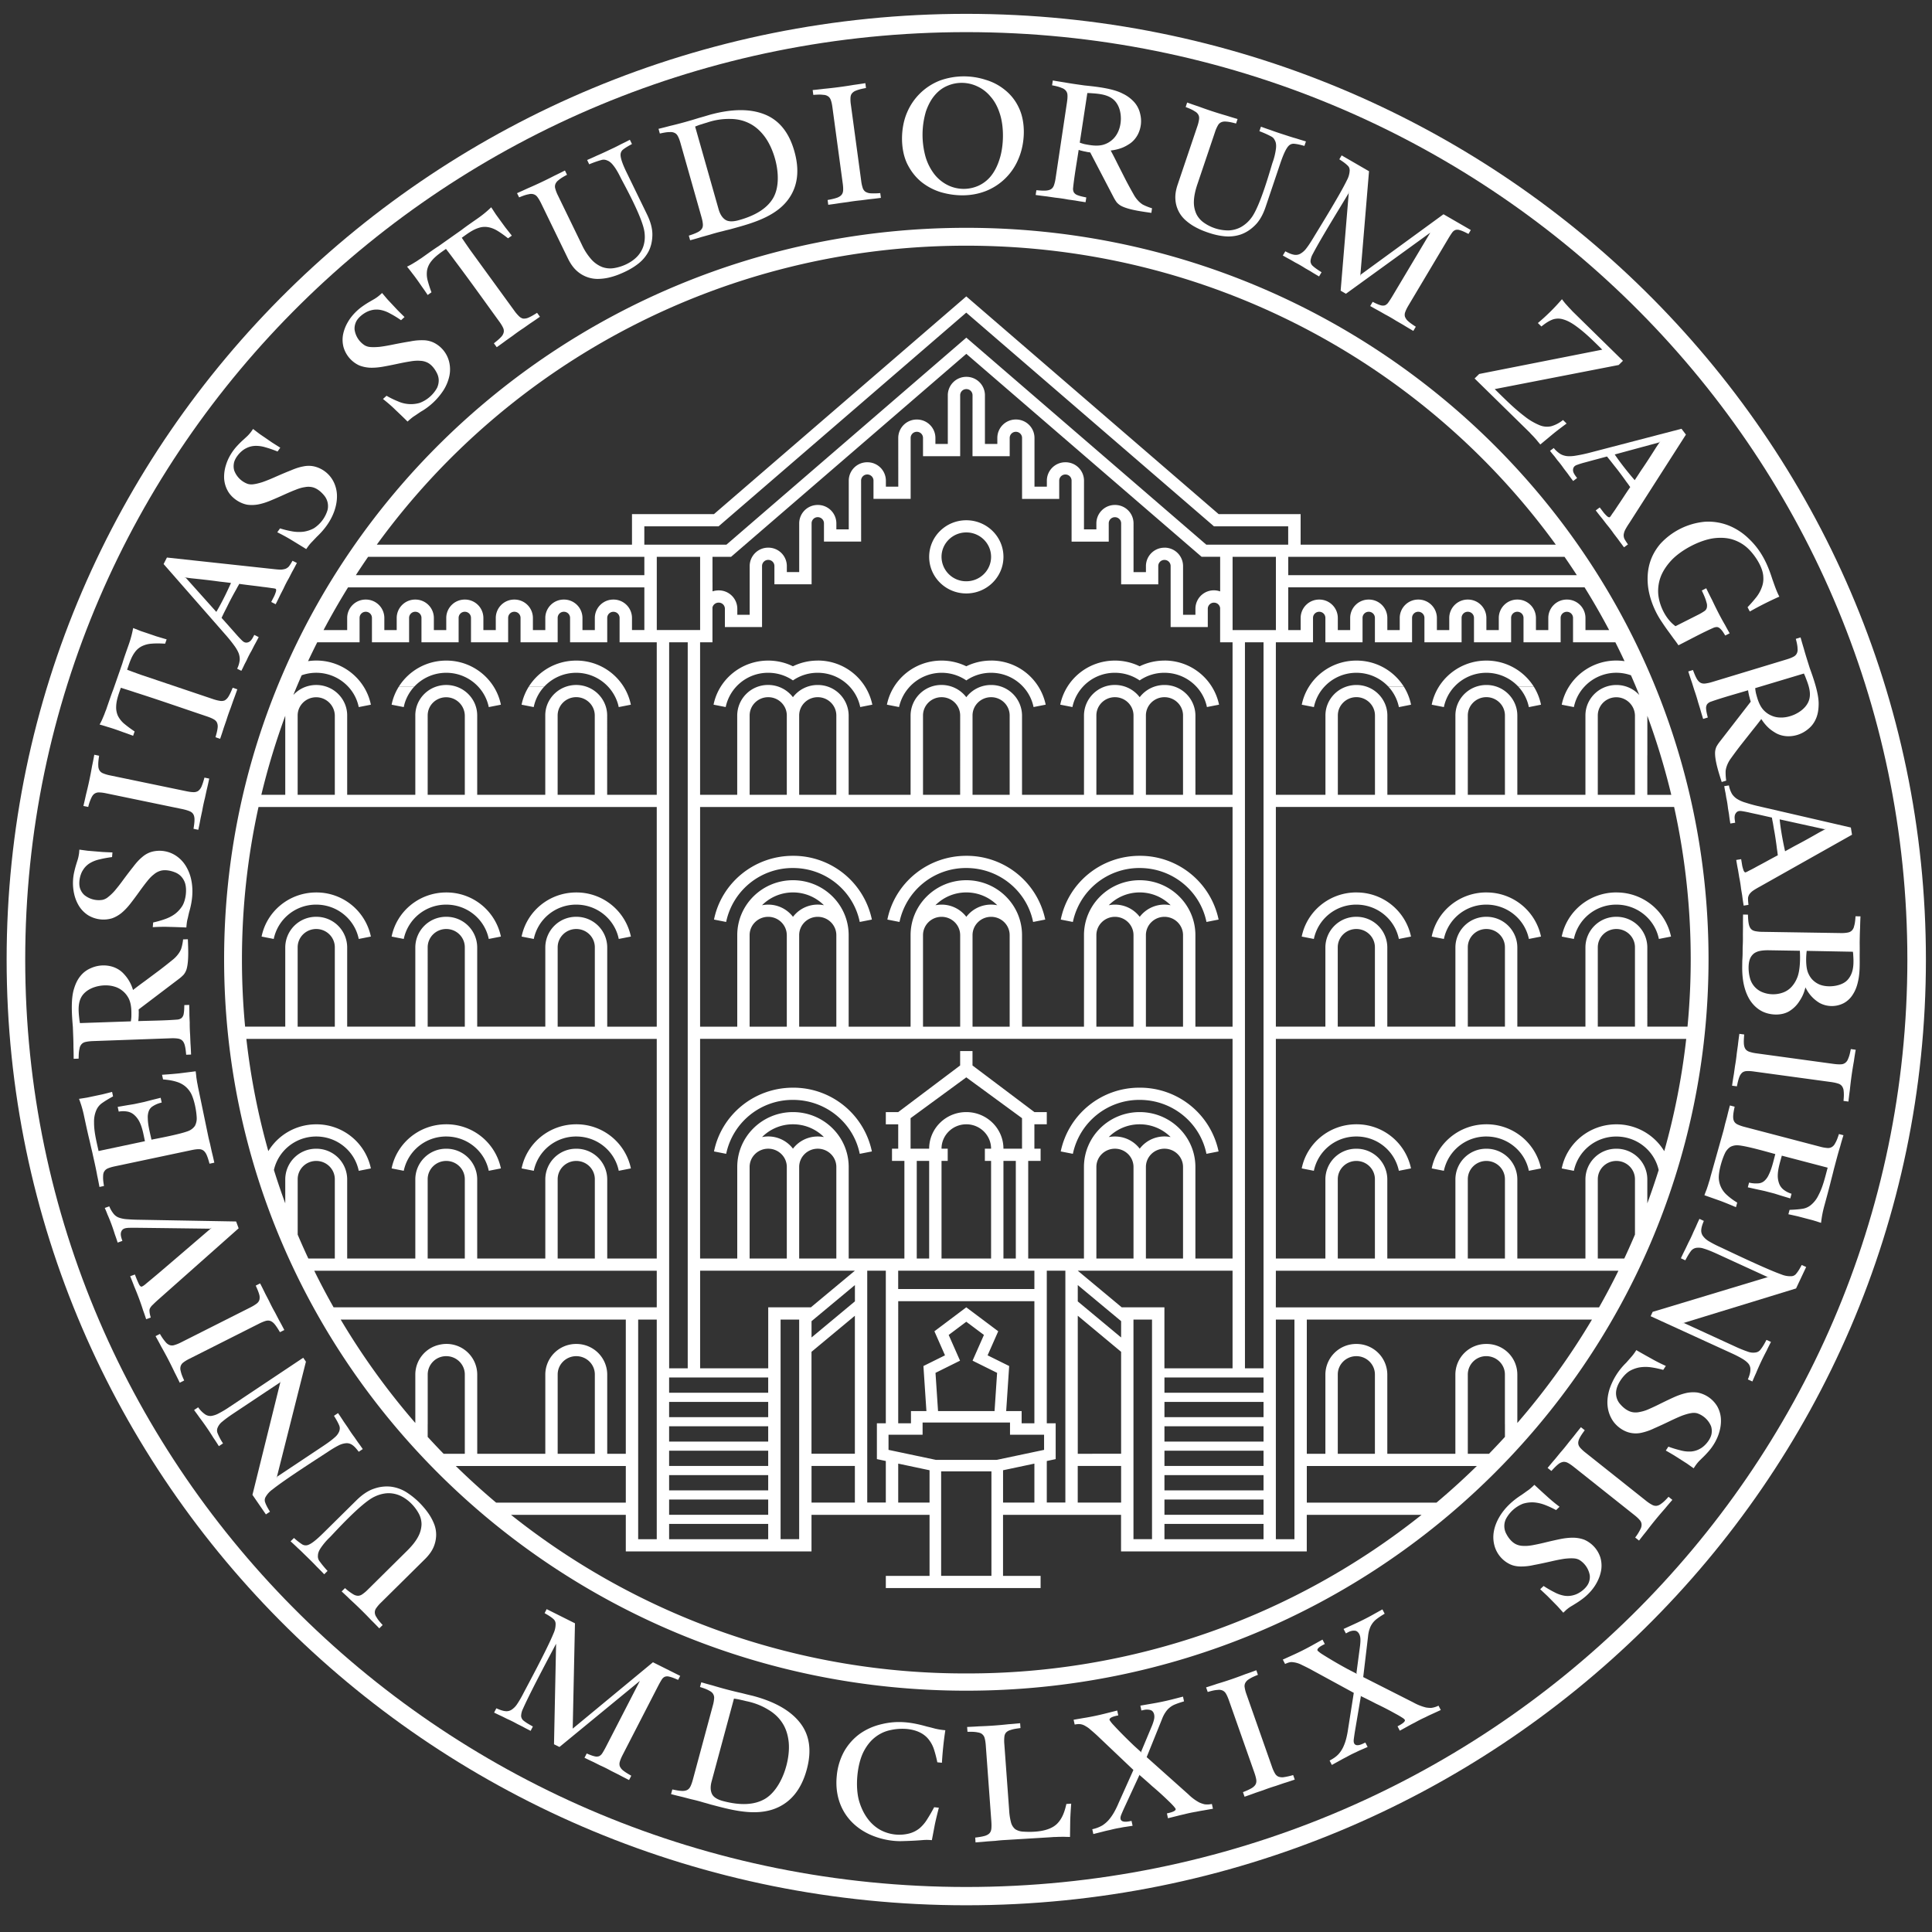
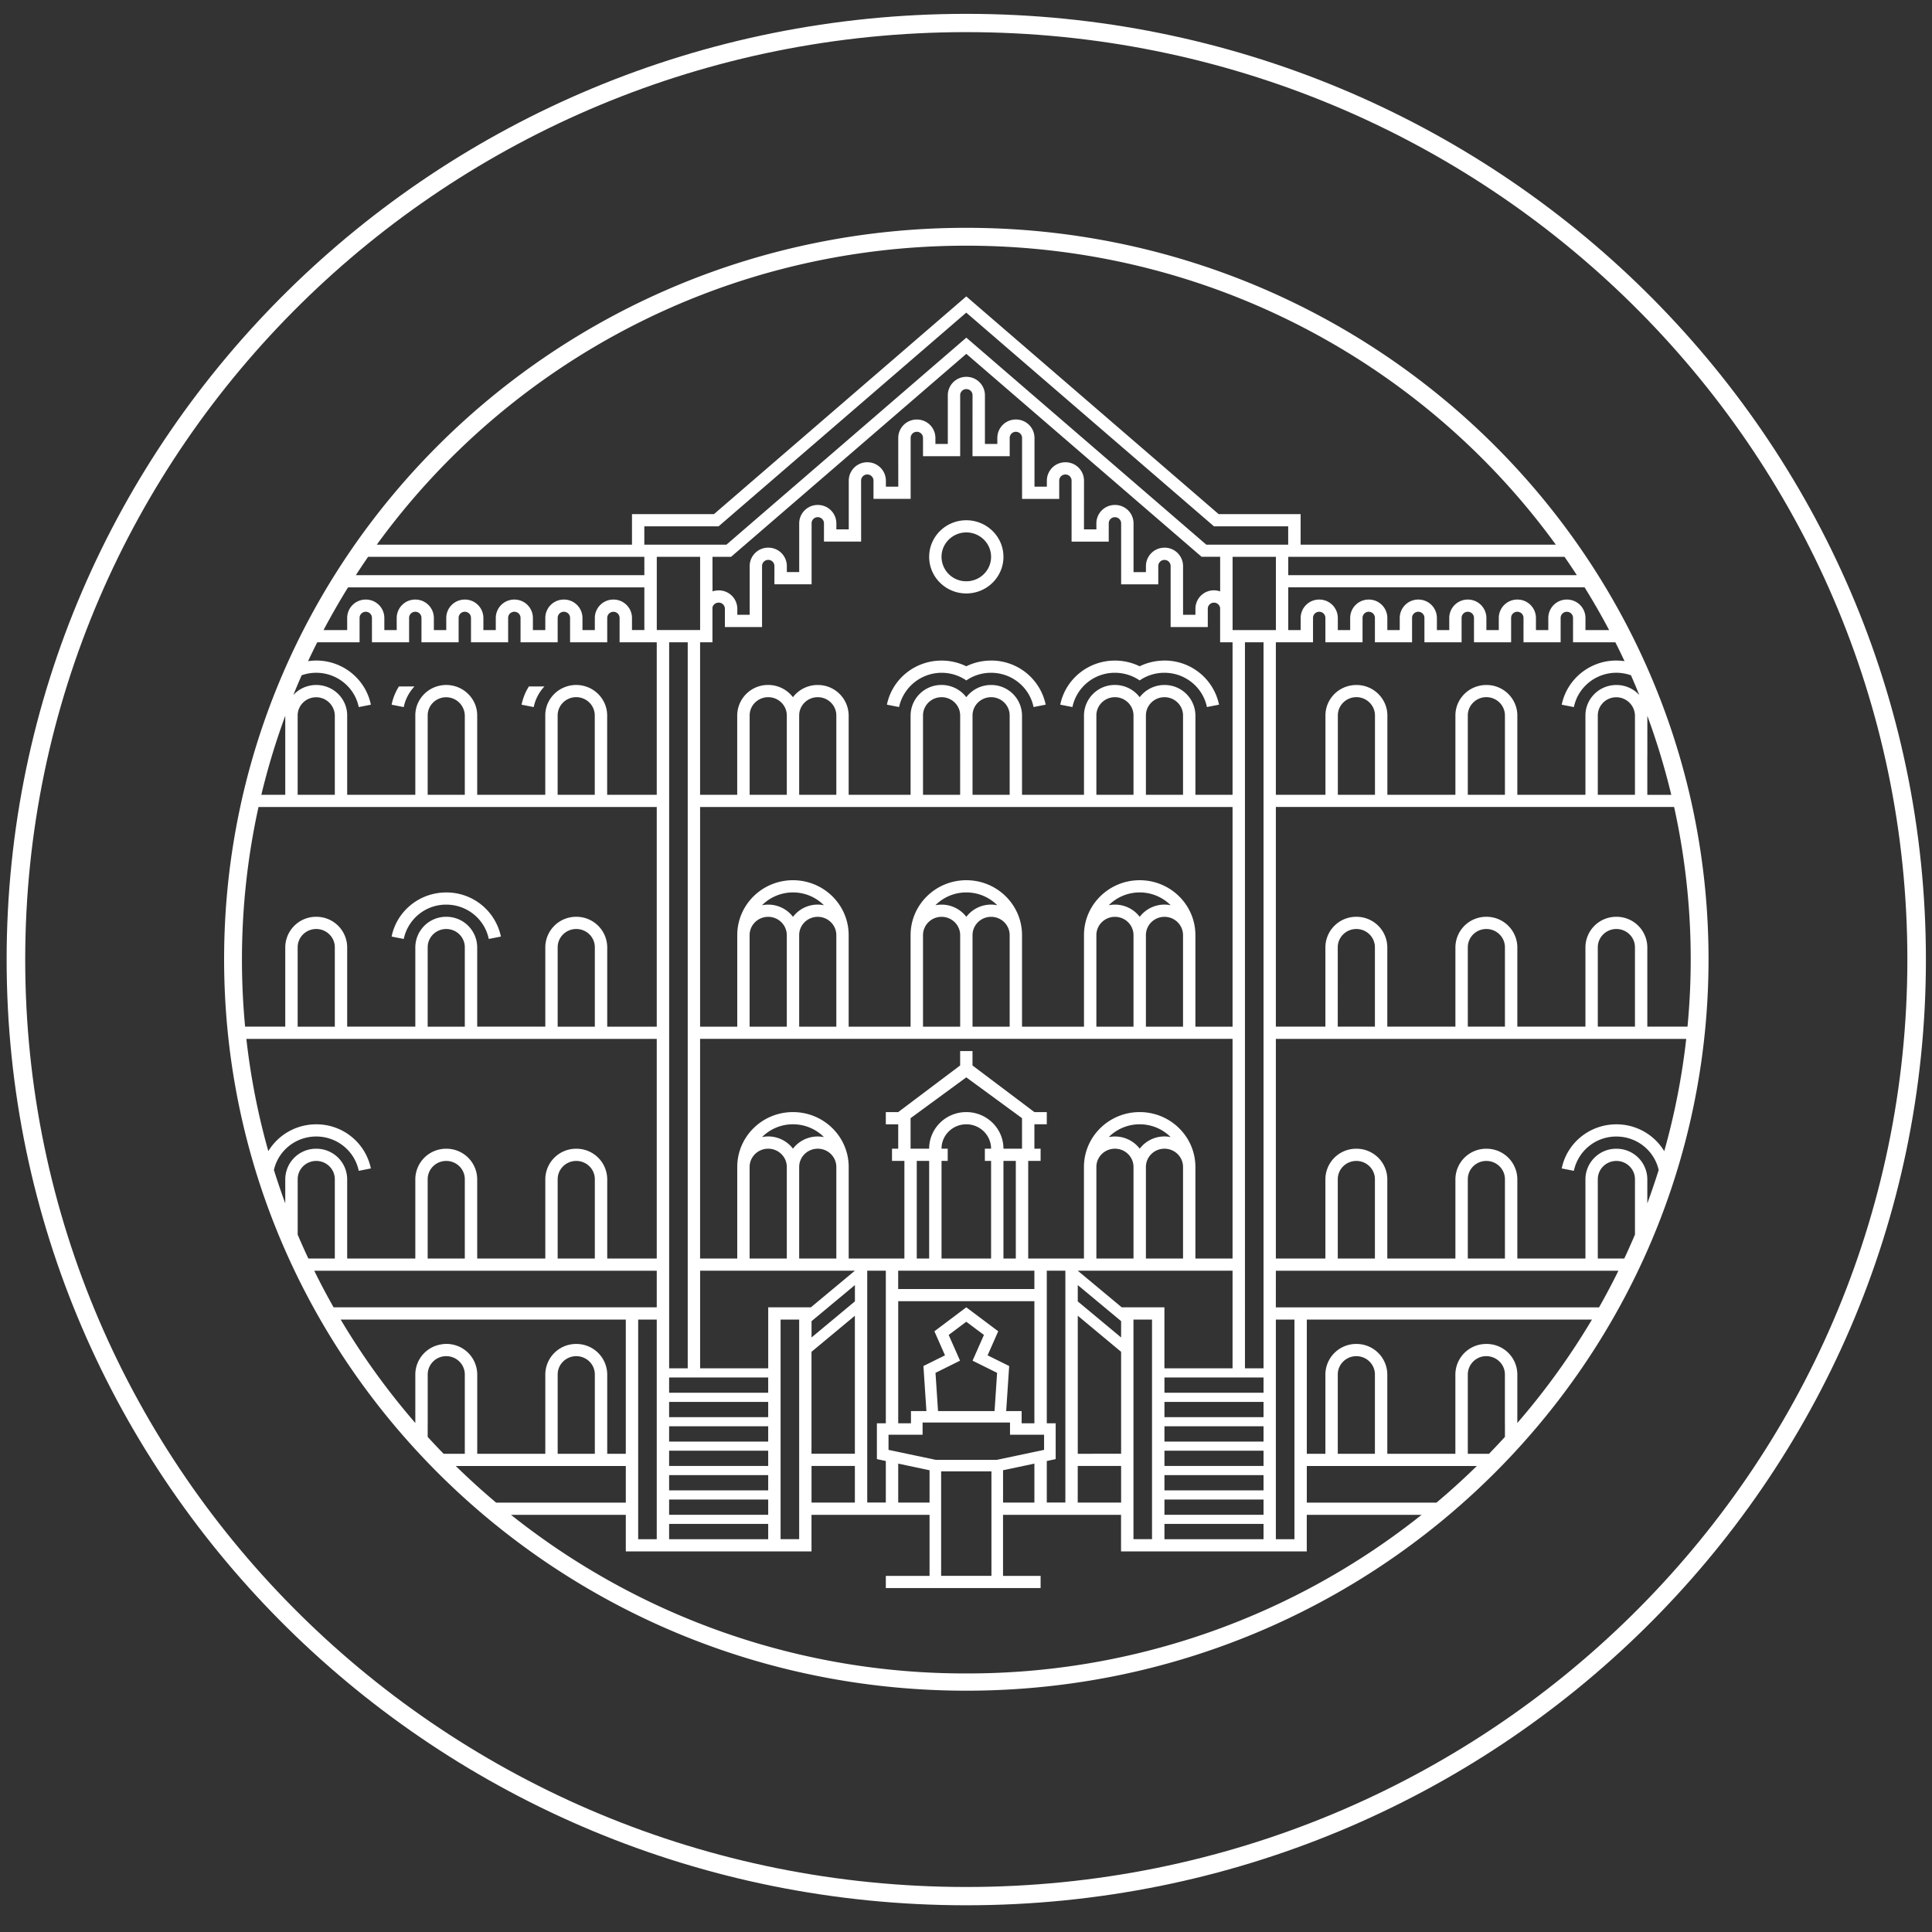
<svg xmlns="http://www.w3.org/2000/svg" width="60" height="60" viewBox="0 0 60 60">
  <rect x="0" y="0" width="60" height="60" fill="#333333" stroke="none" />
  <g fill="#FFF" fill-rule="evenodd">
-     <path d="M23.373 52.664c-.118-.027-.23-.055-.334-.082a12.737 12.737 0 0 1-.91-.239 11.92 11.92 0 0 1-.35-.098l-.04.146c.1.032.203.065.294.118.06.031.097.067.115.102a.22.22 0 0 1 .03.136 1.108 1.108 0 0 1-.04.219l-.621 2.304c-.024.088-.05.16-.077.214-.053.104-.133.134-.246.135-.106-.002-.21-.025-.314-.046l-.04.145c.12.032.242.062.362.09l.253.066c.133.03.263.063.392.103.073.019.147.04.218.062l.215.056c.596.156 1.31.313 1.902.024.43-.207.72-.6.874-1.17.157-.582.089-1.07-.215-1.453-.298-.378-.79-.654-1.468-.832zm.356 3.217c-.313.172-.734.194-1.268.054-.198-.052-.307-.13-.351-.224-.047-.1-.053-.227-.01-.388l.694-2.571a.94.94 0 0 1 .065.01c.05.007.104.018.156.031.053.011.108.024.158.037.245.049.481.138.693.27.175.104.316.235.422.395.107.158.174.349.202.574.074.586-.217 1.515-.76 1.812zM39.85 55.194a.345.345 0 0 1-.153-.021.24.24 0 0 1-.101-.096 1.163 1.163 0 0 1-.094-.209l-.792-2.252a1.095 1.095 0 0 1-.056-.216.214.214 0 0 1 .02-.136.293.293 0 0 1 .107-.111c.088-.06.187-.1.285-.14l-.05-.142c-.116.043-.23.085-.347.124-.284.11-.575.21-.867.296-.114.04-.23.076-.346.112l.051.143c.101-.029.204-.059.31-.064a.27.27 0 0 1 .154.02.231.231 0 0 1 .102.096c.03.05.06.118.091.204l.793 2.253c.029.084.049.158.058.22.014.115-.034.184-.127.247-.09.056-.189.096-.287.135l.05.142c.114-.04.228-.079.341-.122l.243-.082a5.46 5.46 0 0 1 .383-.131l.242-.083c.117-.035.233-.075.35-.114l-.05-.141a1.978 1.978 0 0 1-.31.068M37.41 56.034a.917.917 0 0 1-.166-.057 1.48 1.48 0 0 1-.336-.25l-1.297-1.158.47-1.165c.035-.094.074-.17.114-.227a.634.634 0 0 1 .31-.25c.086-.035.176-.063.266-.09l-.032-.147-.268.069a8.052 8.052 0 0 1-.75.158l-.306.053.032.151c.076-.015.119-.032.196-.027.047.002.081.01.107.022a.13.13 0 0 1 .053.042c.043.053.057.139.039.228-.008.046-.037.14-.07.218l-.333.796.021.034-.244-.221c-.217-.208-.432-.42-.635-.641a.917.917 0 0 1-.123-.156c-.02-.09.216-.131.271-.143l-.033-.151-.297.075c-.25.065-.505.12-.76.16l-.297.051.033.149c.068-.011.137-.022.205-.006.047.01.095.03.14.06a.738.738 0 0 1 .154.113c.057.047.121.103.191.167l1.134 1.077-.466 1.04c-.039.093-.083.183-.133.272-.047.083-.1.16-.159.23a.946.946 0 0 1-.203.178 1.046 1.046 0 0 1-.316.12l.032.15.302-.076c.066-.018.135-.034.205-.048.109-.028.217-.053.329-.07.056-.012.11-.022.158-.028l.226-.035-.033-.151c-.086.016-.185.04-.27.014-.099-.035-.08-.13-.049-.207.028-.068.06-.142.097-.222l.466-1.008-.026-.028c.141.121.282.244.419.369a9.546 9.546 0 0 1 .5.452c.07.066.127.125.171.174.046.052.06.078.062.085.017.08-.224.127-.271.138l.032.15.306-.076c.07-.018.14-.034.21-.05a4.11 4.11 0 0 1 .358-.075c.073-.015.146-.029.217-.04l.306-.054-.033-.148a.688.688 0 0 1-.226.01M44.458 53.04a.9.9 0 0 1-.176-.013 1.574 1.574 0 0 1-.39-.156l-1.556-.788.148-1.245c.009-.1.026-.183.05-.248a.628.628 0 0 1 .233-.32c.075-.057.154-.107.235-.155l-.07-.134-.241.134c-.22.126-.451.24-.683.345l-.282.129.072.138c.068-.035.105-.062.181-.078a.29.29 0 0 1 .109-.005.13.13 0 0 1 .062.027c.055.04.092.12.098.211.005.046 0 .144-.01.228l-.113.854.03.027-.295-.152a13.595 13.595 0 0 1-.782-.456.957.957 0 0 1-.159-.12c-.043-.082.174-.181.224-.206l-.072-.138-.266.148a8.063 8.063 0 0 1-.692.349l-.274.124.07.136c.064-.028.127-.056.198-.059a.778.778 0 0 1 .33.093c.066.031.143.069.227.112l1.379.751-.177 1.124c-.014.1-.033.199-.058.297a1.48 1.48 0 0 1-.093.262.915.915 0 0 1-.149.224c-.082.086-.17.14-.274.196l.07.136.272-.15c.059-.033.121-.066.185-.098a3.25 3.25 0 0 1 .3-.151c.05-.026.1-.05.145-.068l.209-.091-.071-.138c-.08.038-.169.087-.257.083-.105-.01-.112-.105-.102-.187.01-.074.021-.153.035-.24l.185-1.093-.031-.02c.168.081.335.163.501.25a9.854 9.854 0 0 1 .601.31c.085.045.156.087.211.123a.3.3 0 0 1 .082.067c.038.072-.182.18-.225.203l.07.136c.093-.05.184-.101.276-.152a5.27 5.27 0 0 1 .19-.1c.107-.06.214-.115.326-.165.066-.034.133-.066.198-.095l.283-.13-.071-.135a.68.68 0 0 1-.216.068M32.805 56.66c-.248.224-.705.245-1.027.223a.497.497 0 0 1-.246-.074.4.4 0 0 1-.13-.197 1.82 1.82 0 0 1-.061-.385l-.151-2.069a1.143 1.143 0 0 1 .002-.223.232.232 0 0 1 .05-.127.282.282 0 0 1 .133-.078c.102-.036.21-.05.317-.063l-.011-.151c-.123.012-.245.024-.367.032-.304.034-.61.055-.915.065-.122.009-.243.014-.364.02l.011.15c.106-.001.213-.004.317.018.067.01.115.032.143.059a.226.226 0 0 1 .073.119c.016.055.028.129.035.22l.174 2.378c.006.09.005.165-.002.228-.017.114-.08.168-.188.206-.101.03-.207.044-.312.057l.01.15c.121-.01.242-.018.362-.031l.256-.018a5.51 5.51 0 0 1 .204-.02l1.487-.09.122-.009c.05 0 .1-.002.152-.005l.16-.002c.064.003.127.004.191.005l.007-.513c.006-.174.017-.347.03-.521l-.15.01c-.051.231-.129.47-.312.637M28.78 53.618c-.476-.135-.904-.194-1.403-.072-.257.06-.484.163-.684.306a1.74 1.74 0 0 0-.48.544 1.941 1.941 0 0 0-.226.748c-.082.788.271 1.47 1.002 1.817.325.152.72.235 1.08.215a10.34 10.34 0 0 0 .604-.032c.09-.007.176-.005.267.004l.095-.5c.037-.17.079-.34.122-.508l-.146-.015a5.39 5.39 0 0 1-.219.378 1.17 1.17 0 0 1-.232.274.865.865 0 0 1-.325.164 1.244 1.244 0 0 1-.905-.116c-.346-.197-.553-.547-.657-.918-.114-.433-.058-1.094.142-1.498.097-.19.214-.338.35-.447.142-.114.299-.19.47-.228.405-.096.955-.058 1.22.305a.968.968 0 0 1 .153.298c.042.13.074.26.102.393l.142.014c.02-.337.055-.676.106-1.01a2.101 2.101 0 0 1-.319-.05c-.08-.022-.166-.044-.26-.066M2.462 28.15a.92.92 0 0 0 .278.276.925.925 0 0 0 .74.093c.101-.036.2-.091.292-.165.092-.076.182-.17.268-.279.086-.11.18-.235.281-.376.093-.13.177-.242.25-.332.072-.091.142-.163.207-.211a.537.537 0 0 1 .186-.106c.143-.05.32-.017.456.036a.526.526 0 0 1 .196.123.56.56 0 0 1 .13.214c.065.204.026.52-.08.704a.952.952 0 0 1-.226.252c-.09.067-.192.12-.303.16a2.95 2.95 0 0 1-.38.109l-.013.146c.176-.01.35-.015.525-.008.173.004.346.01.518.018.009-.098.017-.196.045-.29.015-.07.03-.138.046-.2.093-.318.13-.649.064-.977a1.349 1.349 0 0 0-.168-.438 1.028 1.028 0 0 0-.308-.323.927.927 0 0 0-.773-.117.79.79 0 0 0-.283.163c-.089.074-.178.171-.269.292-.092.115-.199.255-.319.417a5.232 5.232 0 0 1-.268.342 1.53 1.53 0 0 1-.207.194.413.413 0 0 1-.159.078.712.712 0 0 1-.572-.152.478.478 0 0 1-.118-.172c-.075-.169-.02-.45.077-.597a.643.643 0 0 1 .215-.217.992.992 0 0 1 .301-.118c.128-.032.258-.054.389-.072l.012-.144a15.755 15.755 0 0 1-.31-.014l-.253-.021-.205-.017-.259-.035-.009.107c-.01.073-.023.138-.04.195a8.295 8.295 0 0 0-.055.176 2.858 2.858 0 0 0-.052.198 1.55 1.55 0 0 0-.005.704c.032.14.085.269.158.384M3.826 22.739c.103.035.206.073.308.112l.047-.135a3.725 3.725 0 0 1-.336-.25.804.804 0 0 1-.182-.233.643.643 0 0 1-.055-.3c.007-.197.08-.387.145-.573.136.042.284.088.441.141.748.238 1.494.5 2.234.748.088.03.158.06.212.091.048.028.08.061.098.1a.298.298 0 0 1 .022.15c-.01.105-.04.206-.068.306l.144.049c.039-.113.077-.226.112-.34l.083-.239c.04-.129.083-.253.132-.379l.083-.237c.043-.114.084-.228.124-.343l-.144-.048c-.04.097-.081.196-.138.286a.345.345 0 0 1-.11.107.273.273 0 0 1-.138.015 1.218 1.218 0 0 1-.224-.056l-1.745-.588-.488-.164a23.02 23.02 0 0 1-.435-.16c.064-.186.124-.391.245-.55a.588.588 0 0 1 .221-.184.814.814 0 0 1 .29-.075c.142-.012.283-.008.424 0l.047-.134c-.106-.03-.21-.062-.315-.093-.16-.055-.322-.11-.482-.163l-.243-.096a3.348 3.348 0 0 1-.128.488c-.07.203-.146.405-.207.61l-.071.206-.144.412-.07.2c-.065.167-.12.336-.18.505l-.038.113a2.328 2.328 0 0 0-.056.145l-.06.142c-.025.06-.055.118-.088.176.084.023.168.048.25.075.164.047.323.104.483.163M13.097 8.894c.064.088.125.177.185.267l.118-.083a3.684 3.684 0 0 1-.126-.396.781.781 0 0 1-.01-.294.644.644 0 0 1 .13-.274c.122-.157.294-.27.456-.384.087.112.18.234.277.367.468.621.923 1.261 1.378 1.888.054.074.093.139.119.195a.23.23 0 0 1 .02.137.3.3 0 0 1-.07.135c-.07.079-.154.144-.236.21l.089.121c.098-.069.195-.139.291-.211l.209-.148c.108-.082.216-.159.33-.233l.207-.146c.103-.067.203-.137.304-.208l-.089-.122c-.09.057-.181.114-.28.155a.35.35 0 0 1-.154.024.265.265 0 0 1-.12-.067 1.163 1.163 0 0 1-.15-.174l-1.074-1.477-.3-.413a20.746 20.746 0 0 1-.26-.379c.16-.114.33-.247.523-.306a.588.588 0 0 1 .289-.024c.093.015.187.05.28.104.122.072.234.156.345.243l.117-.083-.201-.255-.175-.24-.122-.169-.142-.217a3.282 3.282 0 0 1-.391.325c-.177.125-.357.246-.529.378l-.538.38-.175.124c-.152.097-.297.203-.444.307l-.099.07a2.86 2.86 0 0 0-.13.086l-.133.081a1.848 1.848 0 0 1-.175.093c.055.067.109.135.16.204.105.132.201.27.296.409M11.151 11.346c.1.041.21.065.329.073.119.005.249-.004.389-.027.138-.024.293-.054.465-.091.158-.034.295-.06.411-.078.117-.02.217-.025.3-.018a.55.55 0 0 1 .208.046c.14.059.247.2.312.33.037.07.057.144.06.22a.56.56 0 0 1-.052.245 1.03 1.03 0 0 1-.541.467.979.979 0 0 1-.673-.049 2.818 2.818 0 0 1-.355-.173l-.11.1c.137.109.269.22.393.344.125.117.248.236.37.357.073-.067.147-.133.232-.185l.171-.116a2.06 2.06 0 0 0 .717-.678 1.37 1.37 0 0 0 .178-.434.995.995 0 0 0-.007-.444.901.901 0 0 0-.49-.6.79.79 0 0 0-.32-.069 1.765 1.765 0 0 0-.398.037c-.148.023-.322.055-.522.095-.173.036-.317.06-.432.074-.115.01-.21.012-.286.005a.412.412 0 0 1-.17-.05.694.694 0 0 1-.318-.491.476.476 0 0 1 .031-.206c.06-.174.294-.344.466-.389a.66.66 0 0 1 .307-.016c.102.02.204.057.303.114.117.061.228.13.336.205l.108-.098c-.073-.072-.146-.143-.218-.216l-.173-.185-.14-.149-.166-.197-.08.072a1.189 1.189 0 0 1-.164.117l-.16.093c-.057.033-.115.07-.175.112-.193.13-.374.314-.487.515a1.215 1.215 0 0 0-.147.388.898.898 0 0 0 .017.39.9.9 0 0 0 .481.56M7.655 15.67c.106.018.22.018.337 0 .117-.02.243-.057.373-.109.13-.053.276-.116.435-.188.147-.067.275-.122.385-.164.108-.044.206-.071.287-.081a.541.541 0 0 1 .215 0c.148.028.284.143.376.255a.515.515 0 0 1 .11.453 1.02 1.02 0 0 1-.425.57.952.952 0 0 1-.325.107c-.112.013-.227.01-.343-.01a3.08 3.08 0 0 1-.384-.093l-.085.12c.157.078.31.16.459.252.147.089.293.179.44.27.056-.08.114-.161.185-.23l.142-.15c.242-.228.442-.497.55-.813.054-.159.08-.313.078-.463a1.007 1.007 0 0 0-.104-.432.908.908 0 0 0-.61-.48.791.791 0 0 0-.327 0c-.114.02-.242.06-.381.12-.14.055-.302.123-.488.205-.16.072-.297.126-.406.164-.11.035-.202.057-.278.066a.42.42 0 0 1-.177-.011.702.702 0 0 1-.419-.413.478.478 0 0 1-.014-.208c.02-.182.21-.399.369-.479a.665.665 0 0 1 .297-.081.992.992 0 0 1 .32.046c.128.035.25.08.373.129l.084-.119a22.026 22.026 0 0 1-.26-.164l-.379-.26-.206-.157-.061.088c-.046.06-.091.11-.135.15l-.137.125a2.803 2.803 0 0 0-.146.146c-.16.168-.295.386-.361.606a1.22 1.22 0 0 0-.059.41c.007.134.04.26.102.377.11.218.354.394.593.445M2.843 24.765c.029-.06.064-.1.097-.119a.23.23 0 0 1 .136-.036c.059 0 .134.009.225.028l2.368.49c.09.02.164.042.221.066.108.046.143.122.15.233.003.105-.015.21-.03.312l.148.031c.026-.117.05-.234.07-.352l.053-.246a5.17 5.17 0 0 1 .084-.391l.053-.246c.03-.118.055-.237.08-.355l-.148-.031c-.028.1-.056.201-.1.297a.347.347 0 0 1-.098.119.25.25 0 0 1-.135.036c-.064 0-.14-.01-.23-.029l-2.367-.491a1.134 1.134 0 0 1-.217-.064.225.225 0 0 1-.11-.087.277.277 0 0 1-.04-.148c-.006-.105.01-.209.025-.312l-.15-.031c-.021.12-.044.238-.07.357-.05.296-.114.592-.188.884a14.91 14.91 0 0 1-.08.35l.15.03a1.4 1.4 0 0 1 .103-.295M7.28 20.056c.06.083.103.16.132.231.025.07.036.138.033.209a.823.823 0 0 1-.08.272l.13.065c.034-.064.066-.13.096-.196l.07-.134c.044-.1.094-.197.15-.292l.09-.177c.047-.081.09-.165.133-.248l-.137-.069c-.042.079-.088.186-.175.224-.088.037-.148.007-.208-.052a3.52 3.52 0 0 1-.13-.135 98.396 98.396 0 0 0-.503-.566l.07-.147.1-.197a9.23 9.23 0 0 1 .282-.533c.029-.056.056-.106.08-.144l.016-.034c.119.017.24.032.362.047.131.016.253.03.362.046.11.012.205.025.283.038.038.004.076.008.113.018.016.004.023.014.026.03a.17.17 0 0 1-.01.075 1.238 1.238 0 0 1-.046.12l-.096.188.138.07a8.5 8.5 0 0 0 .142-.289l.102-.198c.05-.11.105-.217.166-.322l.1-.195c.052-.091.101-.185.149-.278l-.136-.068c-.036.063-.071.126-.117.182a.295.295 0 0 1-.099.067.49.49 0 0 1-.15.026c-.064 0-.149-.008-.252-.02l-3.282-.355-.103.202 1.96 2.238c.096.112.175.212.238.301zm-1.508-2.11l-.054-.016.23.03c.292.03.586.062.878.103.123.013.234.027.348.041-.254.57-.456.899-.456.899l-.946-1.057zM4.75 40.516c.045-.046.108-.105.185-.173l2.476-2.197-.078-.212-2.983-.053a5.664 5.664 0 0 1-.406-.017.903.903 0 0 1-.252-.05.37.37 0 0 1-.155-.108.888.888 0 0 1-.143-.242l-.14.05c.029.067.058.134.083.203.09.2.166.41.231.62.031.084.059.168.086.253l.147-.053c-.029-.084-.07-.192-.038-.28.037-.104.128-.119.223-.125.054-.002.127-.003.217-.002.09-.001 2.316.028 2.316.028l.058-.032c-.544.465-1.086.933-1.631 1.397-.177.15-.308.259-.39.326-.001.001-.142.131-.18.106a.17.17 0 0 1-.054-.06 3.271 3.271 0 0 1-.132-.314l-.147.053c.042.103.084.207.123.312.103.244.199.495.278.748.034.091.065.183.095.275l.143-.051c-.017-.064-.037-.13-.039-.197a.157.157 0 0 1 .017-.095.406.406 0 0 1 .09-.11M5.693 42.313c.046-.036.11-.076.193-.117L8.04 41.11c.082-.042.153-.07.212-.088.114-.03.19.007.267.09.068.08.122.17.175.26l.136-.067a10.657 10.657 0 0 0-.17-.317l-.117-.225a5.006 5.006 0 0 1-.185-.356l-.117-.224a11.38 11.38 0 0 0-.163-.326l-.136.069c.043.095.086.19.113.292a.336.336 0 0 1 0 .153.238.238 0 0 1-.082.112c-.05.038-.114.078-.197.12l-2.154 1.086a1.11 1.11 0 0 1-.209.084.228.228 0 0 1-.14.001.292.292 0 0 1-.126-.09 1.54 1.54 0 0 1-.18-.258l-.136.069c.059.106.118.212.173.32.15.262.29.532.419.805.055.106.108.214.16.322l.137-.07c-.043-.095-.087-.191-.108-.294a.255.255 0 0 1-.001-.152.227.227 0 0 1 .082-.113M3.352 36.285c.053-.023.126-.045.217-.064l2.374-.502c.09-.019.166-.03.23-.03.117 0 .18.055.233.154.045.094.073.196.101.297l.149-.032a10.312 10.312 0 0 0-.081-.349l-.054-.246a6.801 6.801 0 0 1-.048-.197l-.298-1.438-.025-.117a3.365 3.365 0 0 0-.028-.148l-.024-.155a4.231 4.231 0 0 0-.021-.188l-.517.065c-.175.018-.351.032-.528.043l.032.144c.144.013.287.031.425.076a.77.77 0 0 1 .268.143.77.77 0 0 1 .18.225c.099.199.163.528.172.747a.488.488 0 0 1-.057.254.442.442 0 0 1-.198.155c-.265.107-.993.238-1.15.272-.045-.212-.111-.442-.114-.662a.553.553 0 0 1 .032-.23.296.296 0 0 1 .117-.143.838.838 0 0 1 .283-.118l-.033-.148-.31.077-.204.053-.315.067-.203.033-.302.052.032.147a.76.76 0 0 1 .275 0 .436.436 0 0 1 .195.093.706.706 0 0 1 .166.208c.1.189.133.413.178.618l-1.44.305c-.063-.291-.143-.592-.14-.892a.882.882 0 0 1 .07-.376.522.522 0 0 1 .185-.225c.107-.075.22-.141.335-.204l-.03-.139c-.098.026-.196.05-.295.075l-.474.1c-.086.015-.172.028-.258.041a3.345 3.345 0 0 1 .146.484c.06.278.118.555.186.83.027.124.054.24.081.35.052.24.11.48.152.72.026.117.048.235.07.352l.14-.03c-.016-.102-.033-.207-.026-.312 0-.066.017-.115.04-.147a.225.225 0 0 1 .109-.088M2.535 32.426a.225.225 0 0 1 .123-.067c.057-.014.132-.023.225-.027l2.418-.087c.09-.004.167 0 .23.01.116.02.169.084.203.191.029.1.038.206.048.31l.152-.006c-.005-.12-.01-.239-.019-.358l-.01-.252a4.722 4.722 0 0 1-.013-.385l-.01-.227a8.16 8.16 0 0 0-.006-.32l-.152.006c-.002.098-.003.199-.024.295a.229.229 0 0 1-.062.107.25.25 0 0 1-.122.047c-.399.033-.853.035-1.222.048l.008-.067.006-.106c0-.033 0-.065.002-.097l-.004-.092 1.252-.95a1.17 1.17 0 0 0 .145-.129.503.503 0 0 0 .099-.2c.064-.253.042-.643.032-.901l-.148.005a1.487 1.487 0 0 1-.061.298.723.723 0 0 1-.069.128.95.95 0 0 1-.201.213c-.115.094-.245.197-.39.308l-.464.346c-.135.098-.258.19-.37.278a1.215 1.215 0 0 0-.286-.5.743.743 0 0 0-.17-.14.841.841 0 0 0-.212-.091.958.958 0 0 0-.639.052.811.811 0 0 0-.317.234c-.091.107-.159.242-.207.403-.107.328-.067.844-.037 1.194.007.209.019.418.018.627.005.12.006.239.007.358l.154-.005c.002-.104.003-.21.028-.312a.262.262 0 0 1 .065-.139zm-.082-.875c-.025-.263-.026-.542.195-.735.225-.2.624-.266.912-.174a.681.681 0 0 1 .253.136c.074.06.137.138.187.236.082.173.083.368.08.555-.002.049-.008.1-.017.15l-1.581.054a1.516 1.516 0 0 0-.014-.084l-.015-.138zM36.797 6.82c.085.078.174.144.266.199.095.055.19.102.283.14.227.09.45.158.696.18a1.21 1.21 0 0 0 .485-.055c.161-.055.309-.15.443-.282.142-.137.253-.332.336-.579l.44-1.305c.05-.144.167-.506.296-.609a.21.21 0 0 1 .151-.044c.108.01.213.038.317.066l.047-.139c-.1-.03-.201-.06-.3-.092a4.803 4.803 0 0 1-.21-.063c-.192-.063-.388-.123-.577-.194a8.931 8.931 0 0 1-.31-.109l-.048.14c.123.046.242.098.359.16.077.04.098.078.127.138.03.057.04.137.028.243a1.98 1.98 0 0 1-.104.429c-.049.14-.38 1.366-.667 1.73a1.033 1.033 0 0 1-.318.279.887.887 0 0 1-.377.103 1.32 1.32 0 0 1-.77-.239.718.718 0 0 1-.233-.266.861.861 0 0 1-.08-.387c.003-.152.038-.334.11-.545l.546-1.618a1.07 1.07 0 0 1 .089-.205.226.226 0 0 1 .099-.097.293.293 0 0 1 .154-.023c.106.006.21.033.312.06l.047-.14c-.118-.034-.235-.07-.352-.107-.293-.084-.585-.18-.87-.286-.115-.037-.23-.078-.344-.119l-.046.14c.098.038.198.076.286.136a.257.257 0 0 1 .109.107c.019.034.028.08.021.138a1.104 1.104 0 0 1-.053.216l-.61 1.807c-.057.167-.082.32-.072.457a.936.936 0 0 0 .295.636M16.423 6.032a.268.268 0 0 1 .154.003.227.227 0 0 1 .113.085c.035.045.073.11.114.192l.834 1.717c.077.158.167.285.27.378a.967.967 0 0 0 .66.255c.116-.002.227-.015.332-.039.107-.025.208-.056.302-.093.227-.09.435-.194.628-.347.129-.102.232-.226.31-.371.077-.15.116-.32.12-.506.005-.196-.052-.412-.166-.647l-.603-1.24c-.067-.137-.238-.478-.217-.64a.203.203 0 0 1 .078-.136c.084-.066.18-.118.274-.17l-.065-.132a8.52 8.52 0 0 1-.28.14c-.063.034-.13.067-.196.1-.183.085-.365.175-.552.254-.098.047-.198.09-.299.134l.064.133c.122-.05.243-.095.37-.13a.255.255 0 0 1 .19.012c.06.021.126.07.191.156.068.083.144.21.227.38.065.134.69 1.241.74 1.701.02.153.006.292-.033.418a.859.859 0 0 1-.197.331c-.186.191-.459.316-.722.357a.735.735 0 0 1-.356-.032.883.883 0 0 1-.33-.225 1.846 1.846 0 0 1-.306-.466l-.747-1.538a1.078 1.078 0 0 1-.08-.208.22.22 0 0 1 .002-.138.284.284 0 0 1 .095-.122c.08-.069.174-.12.267-.17l-.064-.133c-.11.056-.219.11-.33.163-.27.14-.547.271-.827.391-.11.052-.22.1-.331.15l.065.131c.097-.04.196-.08.3-.098M32.777 6.139c.13.014.259.032.387.057l.228.032c.106.02.214.036.321.052l.023-.148c-.098-.02-.198-.04-.29-.078a.224.224 0 0 1-.096-.079.24.24 0 0 1-.025-.127c.04-.392.12-.832.174-1.193l.066.021.104.025c.031.005.067.012.097.02l.092.013.722 1.385c.032.062.066.117.101.165a.51.51 0 0 0 .181.131c.243.11.635.158.895.196l.02-.143a1.698 1.698 0 0 1-.286-.114.743.743 0 0 1-.115-.09.945.945 0 0 1-.175-.235 13.09 13.09 0 0 1-.237-.434l-.26-.512a12.631 12.631 0 0 0-.21-.409c.134-.015.261-.046.378-.094.059-.026.117-.056.173-.092a.724.724 0 0 0 .17-.138.807.807 0 0 0 .13-.19.914.914 0 0 0 .063-.628.8.8 0 0 0-.175-.35 1.128 1.128 0 0 0-.365-.274c-.307-.163-.83-.218-1.184-.254-.21-.03-.42-.058-.63-.096-.12-.018-.239-.038-.358-.059l-.023.15c.104.02.21.042.306.085a.264.264 0 0 1 .126.088.22.22 0 0 1 .046.131c.004.06-.002.135-.015.223l-.353 2.358a1.14 1.14 0 0 1-.052.221c-.04.11-.115.148-.228.162-.106.009-.212-.001-.317-.01l-.023.148c.12.017.24.033.36.047l.254.037zm.99-3.25l.087.003.14.01c.267.024.546.073.698.323.159.254.152.653.008.915a.72.72 0 0 1-.451.359c-.187.047-.383.013-.568-.023a1.423 1.423 0 0 1-.148-.046l.235-1.54zM13.34 47.052a2.128 2.128 0 0 0-.189-.249 2.385 2.385 0 0 0-.541-.468 1.2 1.2 0 0 0-.46-.164 1.187 1.187 0 0 0-.524.058c-.188.06-.376.185-.562.37l-.986.974c-.109.107-.377.38-.539.415a.212.212 0 0 1-.156-.027 1.948 1.948 0 0 1-.253-.198l-.106.104c.078.07.154.141.229.214.053.047.106.097.159.15.143.14.29.28.427.426.078.076.154.155.23.234l.104-.104a3.22 3.22 0 0 1-.248-.3.244.244 0 0 1-.051-.18c0-.065.026-.142.085-.23a2.04 2.04 0 0 1 .287-.338c.107-.106.958-1.057 1.381-1.256.14-.068.278-.103.41-.11.13-.004.258.02.384.074.244.11.454.32.581.552a.707.707 0 0 1 .089.341.865.865 0 0 1-.104.381c-.071.136-.185.282-.345.44L11.42 49.37a1.108 1.108 0 0 1-.172.144.228.228 0 0 1-.133.044.294.294 0 0 1-.148-.048 1.533 1.533 0 0 1-.252-.19l-.105.103c.09.083.179.167.266.252.224.204.442.418.65.638.086.084.17.17.253.257l.105-.103c-.07-.078-.143-.156-.194-.248a.255.255 0 0 1-.05-.145.22.22 0 0 1 .044-.132 1.13 1.13 0 0 1 .146-.17l1.364-1.349c.126-.124.217-.25.271-.377a.995.995 0 0 0 .08-.362.914.914 0 0 0-.056-.337 1.629 1.629 0 0 0-.148-.294M40.39 7.876a.293.293 0 0 1-.182.038c-.104-.013-.2-.062-.291-.109l-.078.13c.076.043.153.087.23.127l.163.094c.103.053.202.11.299.173l.17.097c.076.05.185.113.264.159l.077-.13c-.095-.062-.195-.124-.279-.202a.202.202 0 0 1-.064-.143.533.533 0 0 1 .07-.22c.262-.505.93-1.578 1.112-1.887l.012-.086-.258 3.11.164.096 2.62-1.898L43.241 9.2c-.047.08-.09.144-.127.196a.252.252 0 0 1-.1.085.235.235 0 0 1-.126.002c-.09-.024-.175-.067-.258-.109l-.077.13c.09.052.181.103.273.152l.192.11c.116.06.227.126.338.195l.22.127c.104.065.21.127.316.189l.077-.13c-.088-.057-.177-.115-.254-.187a.34.34 0 0 1-.084-.129.234.234 0 0 1 .009-.138c.02-.057.053-.126.1-.205l1.234-2.072c.047-.08.088-.143.124-.192a.218.218 0 0 1 .097-.08.218.218 0 0 1 .133.001c.097.027.188.075.277.12l.072-.121-.848-.49-2.57 1.875-.015.05.272-3.261-.85-.492-.072.121c.091.06.183.12.26.197.042.038.063.09.061.159a.693.693 0 0 1-.084.291c-.226.473-.94 1.616-1.045 1.794-.08.131-.15.24-.215.323a.597.597 0 0 1-.182.165M21.124 52.046l-.846-.423-2.492 2.061.07-3.271-.879-.44-.064.125c.094.054.19.108.271.18a.197.197 0 0 1 .071.156.689.689 0 0 1-.066.295c-.196.487-.837 1.67-.932 1.854-.07.136-.135.248-.195.336a.597.597 0 0 1-.17.175.29.29 0 0 1-.18.049c-.105-.007-.202-.05-.298-.09l-.069.133c.08.04.159.078.24.114l.166.083c.106.047.209.098.31.155l.174.087c.08.045.162.086.244.128l.07-.135c-.1-.056-.204-.112-.292-.184a.205.205 0 0 1-.073-.14.533.533 0 0 1 .056-.223c.254-.575.955-1.877 1.03-2.023l-.065 3.122.17.084 2.497-2.052-1.052 2.043c-.042.081-.08.149-.115.203a.25.25 0 0 1-.095.09.235.235 0 0 1-.125.01c-.091-.018-.178-.056-.264-.092l-.069.133c.094.046.187.092.283.135l.198.1c.12.053.234.11.349.174l.227.113c.108.059.217.114.327.17l.069-.134c-.091-.053-.183-.105-.265-.172a.344.344 0 0 1-.092-.124.24.24 0 0 1 0-.137c.017-.06.046-.13.088-.212l1.103-2.143c.042-.081.08-.148.112-.198a.223.223 0 0 1 .092-.086.218.218 0 0 1 .133-.007c.098.021.192.063.284.102l.064-.124M8.453 46.264c.407-.329 1.55-1.057 1.72-1.17.128-.086.24-.153.335-.201a.619.619 0 0 1 .236-.072.293.293 0 0 1 .18.043c.089.056.154.14.217.222l.125-.084c-.05-.072-.1-.144-.153-.214l-.105-.153a3.886 3.886 0 0 1-.202-.295l-.13-.188a8.51 8.51 0 0 0-.178-.267l-.126.084c.062.101.116.19.163.3.026.067.02.117.002.177a.478.478 0 0 1-.14.192c-.08.073-.198.161-.355.266l-1.433.954-.022.056.914-3.626-.084-.122-2.295 1.531a3.2 3.2 0 0 1-.331.198.685.685 0 0 1-.237.079.297.297 0 0 1-.178-.046.842.842 0 0 1-.221-.223l-.128.085c.056.076.112.151.166.229.155.204.302.418.436.636.059.084.114.17.168.257l.129-.086a1.774 1.774 0 0 1-.168-.315.217.217 0 0 1 0-.172.455.455 0 0 1 .147-.19c.084-.072.2-.157.35-.257L8.7 42.93l.019-.056-.879 3.55.418.607.126-.084c-.056-.092-.113-.185-.149-.288a.198.198 0 0 1 .014-.169.718.718 0 0 1 .204-.227M20.807 4.102a.27.27 0 0 1 .152.03c.035.017.069.05.095.102.028.051.054.12.079.209l.651 2.295c.025.086.04.16.044.224.009.116-.044.181-.14.238-.094.051-.195.085-.296.118l.041.144c.12-.032.24-.066.358-.103l.252-.07c.13-.04.258-.076.391-.107.072-.02.147-.038.22-.055l.213-.059c.595-.164 1.29-.385 1.651-.93.264-.395.312-.879.15-1.446-.164-.58-.474-.966-.933-1.144-.452-.177-1.018-.168-1.693.017-.116.035-.227.068-.331.096-.299.094-.603.179-.907.25a12.59 12.59 0 0 1-.353.09l.041.146c.104-.022.209-.046.315-.045zm.842-.195c.047-.02.099-.037.15-.051.052-.018.106-.034.155-.048a2.09 2.09 0 0 1 .737-.114c.204.002.393.045.567.13.173.083.33.213.47.393.366.469.593 1.413.278 1.942-.182.304-.533.534-1.066.68-.197.054-.33.042-.417-.016-.092-.063-.163-.17-.208-.331l-.727-2.562.061-.023zM25.576 2.946a.269.269 0 0 1 .147.05c.032.023.061.06.08.115.02.054.036.127.048.217l.32 2.363c.013.089.017.164.013.227-.009.116-.07.173-.174.217-.1.037-.204.057-.308.076l.02.149c.12-.016.24-.032.36-.052l.253-.034c.134-.022.267-.04.403-.053l.252-.033c.123-.012.245-.027.367-.043l-.02-.149a1.953 1.953 0 0 1-.317.006.349.349 0 0 1-.147-.05.235.235 0 0 1-.08-.114 1.126 1.126 0 0 1-.048-.222l-.32-2.363a1.057 1.057 0 0 1-.012-.223c.004-.057.02-.1.046-.13a.286.286 0 0 1 .128-.087c.098-.04.203-.06.307-.08l-.02-.15c-.122.019-.243.038-.365.054-.3.051-.605.091-.909.12-.12.015-.24.028-.362.04l.02.15c.106-.007.213-.016.318 0M28.619 5.654c.179.141.377.246.597.314.459.133.952.14 1.402-.036a1.82 1.82 0 0 0 1.02-1.02c.195-.465.225-1.113 0-1.573a1.513 1.513 0 0 0-.42-.538 1.699 1.699 0 0 0-.6-.32 2.197 2.197 0 0 0-1.427.02 1.825 1.825 0 0 0-1.02.99c-.205.47-.22 1.148.01 1.61.113.223.259.408.438.553zm.138-2.198c.072-.205.163-.371.274-.5.114-.133.243-.229.386-.289.301-.132.649-.124.944.02.156.073.292.179.408.32.119.136.212.308.278.513.14.413.13 1.013-.006 1.426-.065.207-.154.38-.265.519a1.07 1.07 0 0 1-.387.302 1.12 1.12 0 0 1-.961-.02 1.224 1.224 0 0 1-.408-.333 1.656 1.656 0 0 1-.273-.533 2.55 2.55 0 0 1 .01-1.425zM47.609 13.54l.106.118c.04.05.08.098.121.146l.398-.331c.136-.11.277-.216.418-.32l-.111-.109a1.022 1.022 0 0 1-.369.194.6.6 0 0 1-.357-.032 1.945 1.945 0 0 1-.48-.286c-.33-.251-.62-.548-.915-.836l3.85-.749.132-.13-1.57-1.54a2.121 2.121 0 0 0-.1-.106 6.465 6.465 0 0 0-.1-.111c-.045-.05-.084-.103-.124-.156a6.335 6.335 0 0 1-.748.74l.11.107c.11-.088.225-.172.36-.22a.53.53 0 0 1 .327.003c.12.034.262.11.421.23.284.209.532.462.782.707l-3.822.755-.143.14 1.71 1.677c.032.037.067.073.104.11" />
    <path d="M30.01 7.075c-12.73 0-23.05 10.17-23.05 22.715 0 12.546 10.32 22.716 23.05 22.716s23.05-10.17 23.05-22.716c0-12.546-10.32-22.715-23.05-22.715zm21.15 16.383V22.23c.293.798.542 1.617.743 2.454h-.744v-1.225zm-1.539 0V22.22c0-.139.052-.267.136-.366a.58.58 0 0 1 1.018.366v2.463h-1.154v-1.225zm.831-2.925a1.735 1.735 0 0 0-1.723.786 1.665 1.665 0 0 0-.228.566l.377.074c.008-.035.016-.07.027-.105.058-.202.165-.385.306-.535a1.353 1.353 0 0 1 1.44-.347c.09.202.175.406.258.611a.96.96 0 0 0-.711-.31.973.973 0 0 0-.297.046h.426-.426a.959.959 0 0 0-.59.535.932.932 0 0 0-.074.366v2.463h-2.115V22.22a.932.932 0 0 0-.075-.366.957.957 0 0 0-.887-.581.977.977 0 0 0-.297.046h.426-.426a.958.958 0 0 0-.59.535.938.938 0 0 0-.074.366v2.463h-2.113V22.22a.932.932 0 0 0-.075-.366.96.96 0 0 0-.887-.581.979.979 0 0 0-.297.046h.426-.426a.957.957 0 0 0-.59.535.926.926 0 0 0-.074.366v2.463h-1.54v-4.736h1.154v-.759c0-.104.086-.189.192-.189a.19.19 0 0 1 .192.19v.758h1.154v-.759a.19.19 0 0 1 .192-.189.19.19 0 0 1 .192.19v.758h1.154v-.759a.19.19 0 0 1 .193-.189.19.19 0 0 1 .191.19v.758h1.154v-.759a.19.19 0 0 1 .193-.189.19.19 0 0 1 .192.19v.758h1.153v-.759a.19.19 0 0 1 .193-.189.19.19 0 0 1 .192.19v.758h1.153v-.759A.19.19 0 0 1 48.66 19a.19.19 0 0 1 .192.19v.758h1.315c.098.193.192.389.285.586zm-4.868 2.925V22.22c0-.139.05-.267.135-.366a.581.581 0 0 1 .883 0 .564.564 0 0 1 .135.366v2.463h-1.153v-1.225zm-4.036 0V22.22c0-.139.05-.267.135-.366a.58.58 0 0 1 .882 0 .562.562 0 0 1 .136.366v2.463h-1.153v-1.225zM34.836 40.6l-1.365-1.137h4.807v3.032h-2.116V40.6h-1.326zm.365.38h.576v6.82h-.576v-6.82zm-2.692 3.222v-4.739h.577v7.2h-.577v-1.29l.276-.059v-1.112h-.276zm.192-5.118h-.769v-3.031h.385v-.38h-.193v-.757h.385v-.379h-.385l-1.922-1.448v-.447h-.384v.447l-1.923 1.448h-.385v.38h.385v.757h-.193v.379h.385v3.031h-1.73v-2.842c0-.942-.775-1.705-1.731-1.705-.956 0-1.73.763-1.73 1.705v2.842h-1.154v-6.821h16.536v6.821h-1.154v-2.842c0-.942-.775-1.705-1.73-1.705-.956 0-1.731.763-1.731 1.705v2.842H32.7zm-1.749 6.254h-1.885l-1.473-.311v-.47h1.058v-.38h2.715v.38h1.058v.47l-1.473.311zm1.172.116v1.21h-.973V45.66l.973-.206zm-2.896.24h1.562v3.245h-1.562v-3.245zm-.36-.034v1.004h-.973v-1.21l.973.206zm2.295-9.986c0-.628-.517-1.137-1.154-1.137-.637 0-1.153.509-1.153 1.137h-.577v-.948l1.73-1.268 1.731 1.268v.948h-.577zm0 .379h.384v3.031h-.384v-3.031zm-.384 0v3.031H29.24v-3.031h.192v-.38h-.192c0-.418.345-.757.77-.757.424 0 .769.339.769.758h-.193v.379h.193zm-2.308 0h.385v3.031h-.385v-3.031zm1.538 3.41h2.115v.569h-4.23v-.569h2.115zm2.115.948v3.79h-.396v-.378h-.48l.093-1.4-.67-.332.33-.747-.992-.744-.99.744.329.747-.67.332.093 1.4h-.48v.379h-.396V40.41h4.23zm-2.662 1.047l.547-.41.548.41-.353.799.762.378-.079 1.188h-1.755l-.079-1.188.762-.378-.353-.8zm-1.952 3.915v1.29h-.577v-7.2h.577v4.739h-.277v1.112l.277.059zm-2.308-.225v-3.166l1.347-1.12v4.286h-1.347zm0 .379h1.347v1.137h-1.346v-1.137zM23.858 40.6v1.895h-2.115v-3.032h4.806L25.183 40.6h-1.326zm.961.38v6.82h-.577V40.98h.577zm10.575-13.644c-.955 0-1.73.764-1.73 1.706v2.842H31.74v-2.842c0-.942-.774-1.706-1.73-1.706s-1.731.764-1.731 1.706v2.842h-1.923v-2.842c0-.942-.774-1.706-1.73-1.706s-1.73.764-1.73 1.706v2.842h-1.154v-6.822h16.536v6.822h-1.154v-2.842c0-.942-.775-1.706-1.73-1.706zm-.769.758a.982.982 0 0 0-.192.019c.244-.245.585-.398.961-.398.377 0 .717.153.962.398a.964.964 0 0 0-.961.36.965.965 0 0 0-.77-.379zm.577.948v2.842h-1.153v-2.842c0-.314.258-.569.576-.569.319 0 .577.255.577.569zm.385 0c0-.314.258-.569.576-.569.319 0 .577.255.577.569v2.842h-1.153v-2.842zm-6.346-.948a.977.977 0 0 0-.191.019 1.35 1.35 0 0 1 .96-.398c.377 0 .717.153.961.398a.965.965 0 0 0-.961.36.964.964 0 0 0-.769-.379zm.578.948v2.842h-1.154v-2.842c0-.314.258-.569.576-.569.319 0 .578.255.578.569zm.384 0c0-.314.258-.569.577-.569.318 0 .576.255.576.569v2.842h-1.153v-2.842zm-6.345-.948a.982.982 0 0 0-.193.019c.245-.245.585-.398.962-.398s.716.153.961.398a.964.964 0 0 0-.961.36.965.965 0 0 0-.77-.379zm.577.948v2.842H23.28v-2.842c0-.314.258-.569.577-.569.318 0 .577.255.577.569zm.384 0c0-.314.258-.569.577-.569.318 0 .577.255.577.569v2.842h-1.154v-2.842zm-1.538-4.359V22.22c0-.314.258-.568.577-.568.318 0 .577.254.577.568v2.463H23.28zm1.538 0V22.22c0-.314.258-.568.577-.568.318 0 .577.254.577.568v2.463h-1.154zm3.846 0V22.22c0-.314.258-.568.576-.568.319 0 .578.254.578.568l-.001 2.463h-1.153zm1.538-2.463c0-.314.258-.568.577-.568.318 0 .576.254.576.568v2.463h-1.153V22.22zm4.999 2.463h-1.153V22.22c0-.314.257-.568.576-.568.318 0 .577.254.577.568v2.463zm.385 0V22.22c0-.314.258-.568.576-.568.319 0 .577.254.577.568v2.463h-1.153zm2.38 0h-.842V22.22a.955.955 0 0 0-.962-.947.964.964 0 0 0-.769.379.965.965 0 0 0-.769-.38.954.954 0 0 0-.961.948v2.463H31.74V22.22a.955.955 0 0 0-.961-.947.964.964 0 0 0-.77.379.964.964 0 0 0-.769-.38.955.955 0 0 0-.961.948v2.463h-1.923V22.22a.955.955 0 0 0-.961-.947.964.964 0 0 0-.77.379.965.965 0 0 0-.768-.38.954.954 0 0 0-.962.948v2.463h-1.153v-4.736h.384v-1.084a.197.197 0 0 1 .194-.148.19.19 0 0 1 .192.19v.568h1.154v-1.895a.19.19 0 0 1 .192-.19.19.19 0 0 1 .192.19v.568h1.155v-1.895a.19.19 0 0 1 .191-.19c.106 0 .193.086.193.19v.569h1.154l-.001-1.895c0-.105.086-.19.192-.19.106 0 .193.085.193.19v.568h1.154V13.6a.19.19 0 0 1 .191-.19.19.19 0 0 1 .193.19v.568h1.154v-1.895a.19.19 0 0 1 .191-.189.19.19 0 0 1 .193.19l-.001 1.894h1.155V13.6a.19.19 0 0 1 .192-.19c.106 0 .192.085.192.19v1.894h1.154v-.568a.19.19 0 0 1 .192-.19.19.19 0 0 1 .192.19v1.895h1.154v-.569a.19.19 0 0 1 .193-.19c.105 0 .192.086.192.19v1.895h1.153v-.568a.19.19 0 0 1 .192-.19.19.19 0 0 1 .192.19v1.895h1.154v-.569a.19.19 0 0 1 .193-.189c.099 0 .18.074.19.168v1.064h.386v4.736h-.313zm-1.803-7.674a.573.573 0 0 0-.576.569v.19h-.385V16.25a.572.572 0 0 0-.576-.568.573.573 0 0 0-.578.568v.19h-.385l.001-1.516a.573.573 0 0 0-.577-.568.573.573 0 0 0-.577.568v.19h-.384v-1.516a.573.573 0 0 0-.577-.57.573.573 0 0 0-.577.57v.189h-.385v-1.516a.573.573 0 0 0-.577-.568.573.573 0 0 0-.576.568v1.516h-.385v-.19a.573.573 0 0 0-.577-.568.573.573 0 0 0-.577.569l.001 1.515h-.385v-.19a.573.573 0 0 0-.577-.567.572.572 0 0 0-.576.568v1.516h-.385v-.19a.573.573 0 0 0-.577-.568.573.573 0 0 0-.577.568v1.516h-.384v-.19a.573.573 0 0 0-.577-.568.573.573 0 0 0-.577.569v1.516h-.384v-.19a.573.573 0 0 0-.577-.568.616.616 0 0 0-.193.03v-.282h-.001v-.79h.577l7.306-6.304 7.307 6.303h.576v1.075a.573.573 0 0 0-.768.536v.19h-.384v-1.516a.573.573 0 0 0-.577-.569zm1.298-.094l-7.452-6.429-7.45 6.429H20.01v-.569l2.307-.001 7.691-6.636 7.692 6.636 2.306.001v.569h-2.546zm-17.065.378h1.346v2.274h-1.346v-2.274zm.384 2.654h.577v22.548h-.577V19.947zm0 27.38h3.076v.474H20.78v-.474zm0-.758h3.076v.474H20.78v-.474zm0-.758h3.076v.474H20.78v-.474zm0-.758h3.076v.474H20.78v-.474zm0-.758h3.076v.474H20.78v-.474zm0-.758h3.076v.474H20.78v-.474zm0-.758h3.076v.474H20.78v-.474zm4.615-7.484a.965.965 0 0 0-.77.378.964.964 0 0 0-.96-.36 1.35 1.35 0 0 1 .96-.397c.378 0 .718.152.962.397a.985.985 0 0 0-.192-.018zm.577.947v2.842h-1.154v-2.842c0-.314.258-.568.577-.568.319 0 .577.254.577.568zm-2.115-.568c.318 0 .577.254.577.568v2.842H23.28v-2.842c0-.314.258-.568.577-.568zm1.345 5.862v-.506l1.347-1.121v.506l-1.347 1.121zm9.422-6.241a.982.982 0 0 0-.192.018c.244-.245.585-.397.961-.397s.717.152.961.397a.964.964 0 0 0-.96.36.966.966 0 0 0-.77-.378zm.577.947v2.842h-1.153v-2.842c0-.314.257-.568.576-.568.318 0 .577.254.577.568zm.385 0c0-.314.258-.568.576-.568.319 0 .577.254.577.568v2.842h-1.153v-2.842zm-2.116 9.285h1.346v1.137H33.47v-1.137zm0-.379v-4.287l1.346 1.121v3.166H33.47zm0-4.733v-.506l1.346 1.12v.507l-1.346-1.12zm2.692 6.912h3.077v.474h-3.077v-.474zm0-.758h3.077v.474h-3.077v-.474zm0-.758h3.077v.474h-3.077v-.474zm0-.758h3.077v.474h-3.077v-.474zm0-.758h3.077v.474h-3.077v-.474zm0-.758h3.077v.474h-3.077v-.474zm0-.758h3.077v.474h-3.077v-.474zm2.5-22.832h.577v22.548h-.577V19.947zm-.384-2.654h1.345v2.274h-1.345v-2.274zm11.693 2.274h-.734v-.379a.573.573 0 0 0-.577-.568.573.573 0 0 0-.577.568v.38h-.384v-.38a.573.573 0 0 0-.577-.568.573.573 0 0 0-.577.568v.38h-.385v-.38a.573.573 0 0 0-.576-.568.573.573 0 0 0-.577.568v.38h-.384v-.38a.573.573 0 0 0-.577-.568.573.573 0 0 0-.577.568v.38h-.385v-.38a.573.573 0 0 0-.577-.568.573.573 0 0 0-.577.568v.38h-.384v-.38a.573.573 0 0 0-.577-.568.573.573 0 0 0-.577.568v.38h-.385V18.24h9.202c.27.433.523.875.762 1.326zm-1.002-1.705h-8.962v-.569h8.58c.13.188.258.378.382.57zM30.009 7.63c7.548 0 14.228 3.663 18.308 9.285h-7.925v-.948h-2.545l-7.838-6.762-7.837 6.762h-2.545v.948h-7.925c4.08-5.622 10.76-9.285 18.307-9.285zm-18.577 9.663h8.579v.57h-8.96c.124-.192.251-.382.381-.57zm-.623.948h9.202v1.326h-.384v-.379a.573.573 0 0 0-.577-.568.573.573 0 0 0-.577.568v.38h-.384v-.38a.573.573 0 0 0-.577-.568.573.573 0 0 0-.577.568v.38h-.385v-.38a.573.573 0 0 0-.576-.568.573.573 0 0 0-.577.568v.38h-.385v-.38a.573.573 0 0 0-.577-.568.573.573 0 0 0-.576.568v.38h-.385v-.38a.573.573 0 0 0-.576-.568.573.573 0 0 0-.578.568v.38h-.384v-.38a.573.573 0 0 0-.577-.568.573.573 0 0 0-.577.568v.38h-.734c.239-.452.493-.894.761-1.327zm-1.44 2.73a1.358 1.358 0 0 1 1.439.348 1.311 1.311 0 0 1 .333.64l.377-.074a1.682 1.682 0 0 0-.228-.566 1.735 1.735 0 0 0-1.723-.786c.092-.197.188-.393.285-.586h1.315v-.759a.19.19 0 0 1 .192-.189.19.19 0 0 1 .192.19v.758h1.154v-.759a.19.19 0 0 1 .193-.189.19.19 0 0 1 .191.19v.758h1.154v-.759a.19.19 0 0 1 .192-.189.19.19 0 0 1 .192.19v.758h1.154v-.759a.19.19 0 0 1 .193-.189.19.19 0 0 1 .192.19v.758h1.153v-.759a.19.19 0 0 1 .193-.189.19.19 0 0 1 .192.19v.758h1.154v-.759A.19.19 0 0 1 19.05 19a.19.19 0 0 1 .192.19v.758h1.154v4.736h-1.54V22.22a.926.926 0 0 0-.075-.366.958.958 0 0 0-.589-.535h-.426.426a.975.975 0 0 0-.595 0 .96.96 0 0 0-.59.535.932.932 0 0 0-.073.366v2.463H14.82V22.22a.938.938 0 0 0-.074-.366.96.96 0 0 0-.59-.535h-.426.426a.977.977 0 0 0-.595 0 .958.958 0 0 0-.59.535.938.938 0 0 0-.073.366v2.463h-2.116V22.22a.926.926 0 0 0-.074-.366.957.957 0 0 0-.59-.535h-.426.426a.977.977 0 0 0-.594 0h-.001a.963.963 0 0 0-.413.264c.083-.205.17-.41.258-.611zm9.102 1.25v2.462h-1.153V22.22c0-.139.051-.267.135-.366a.581.581 0 0 1 .883 0 .565.565 0 0 1 .135.366zm-4.036 0v2.462h-1.153V22.22c0-.139.05-.267.135-.366a.58.58 0 0 1 1.018.366zm-4.037 0v2.462H9.244V22.22c0-.139.051-.267.136-.366a.58.58 0 0 1 1.018.366zm-1.539.008v2.454h-.743c.201-.837.45-1.656.743-2.454zM7.514 29.8c0-1.625.178-3.21.514-4.737h12.368v6.822h-1.538V29.42a.955.955 0 0 0-.962-.948.954.954 0 0 0-.961.948v2.463H14.82V29.42a.954.954 0 0 0-.961-.948.954.954 0 0 0-.961.948v2.463h-2.116V29.42a.954.954 0 0 0-.961-.948.955.955 0 0 0-.962.948v2.463H7.612a22.135 22.135 0 0 1-.098-2.084zm10.959-.378v2.463h-1.154V29.42c0-.315.259-.569.577-.569.32 0 .577.254.577.569zm-4.038 0v2.463h-1.153V29.42c0-.315.258-.569.577-.569.318 0 .576.254.576.569zm-4.037 0v2.463H9.244V29.42c0-.315.258-.569.577-.569.318 0 .577.254.577.569zm-1.539 7.2v.749a21.55 21.55 0 0 1-.352-1.036c.133-.595.67-1.04 1.314-1.04.652 0 1.197.458 1.32 1.066l.377-.074a1.724 1.724 0 0 0-1.697-1.37c-.633 0-1.186.334-1.488.833a21.777 21.777 0 0 1-.682-3.486h12.745v6.821h-1.538v-2.463a.954.954 0 0 0-.962-.947.954.954 0 0 0-.961.947v2.463H14.82v-2.463a.954.954 0 0 0-.961-.947.954.954 0 0 0-.961.947v2.463h-2.116v-2.463a.954.954 0 0 0-.961-.947.954.954 0 0 0-.962.947zm9.614 0v2.463h-1.154v-2.463c0-.314.259-.568.577-.568.32 0 .577.254.577.568zm-4.038 0v2.463h-1.153v-2.463c0-.314.258-.568.577-.568.318 0 .576.254.576.568zm-5.19 1.72v-1.72c0-.314.257-.568.576-.568.318 0 .577.254.577.568v2.463h-.822a22.286 22.286 0 0 1-.332-.744zm.513 1.122h10.638V40.6H10.36a21.593 21.593 0 0 1-.601-1.137zm10.06 1.516h.578v6.822h-.577v-6.822zm-6.92 1.706v1.506a22.27 22.27 0 0 1-2.318-3.212h8.855v4.169h-.577v-2.464a.955.955 0 0 0-.962-.947.954.954 0 0 0-.961.947v2.464h-2.114v-2.464a.954.954 0 0 0-1.155-.927.95.95 0 0 0-.768.928zm5.575 0v2.463h-1.154v-2.464c0-.313.259-.568.577-.568.32 0 .577.255.577.568zm-5.191 1.938v-.393l.001.002v-1.548a.571.571 0 0 1 .576-.568c.318 0 .576.255.576.569v2.463h-.658a22.855 22.855 0 0 1-.495-.525zm.873.904h5.28v1.137h-4.028c-.432-.364-.85-.743-1.252-1.137zm15.854 6.442a22.607 22.607 0 0 1-14.14-4.926h3.566v1.137h5.767v-1.137h3.666v1.896H27.51v.378h4.807v-.378H31.15v-1.896h3.665v1.137h5.768v-1.137h3.566a22.606 22.606 0 0 1-14.14 4.926zm9.614-10.99h.577v6.822h-.577v-6.822zm4.99 5.685h-4.029v-1.137h5.28c-.402.394-.82.773-1.252 1.137zm-3.067-1.516v-2.464c0-.313.258-.568.577-.568.318 0 .576.255.576.568v2.464h-1.153zm5.191-.525c-.162.177-.327.352-.494.525h-.659v-2.463a.572.572 0 0 1 .692-.557c.262.053.46.282.46.556v1.548l.001-.002v.393zm.385-.432v-1.506a.95.95 0 0 0-.963-.948.954.954 0 0 0-.961.947v2.464h-2.114v-2.464a.955.955 0 0 0-.961-.947.955.955 0 0 0-.962.947v2.464h-.577v-4.169h8.856a22.298 22.298 0 0 1-2.318 3.212zm2.538-3.59H39.622l.001-1.138h10.638c-.19.386-.39.765-.601 1.137zm-8.114-1.517v-2.463c0-.314.258-.568.577-.568.318 0 .576.254.576.568v2.463h-1.153zm4.038 0v-2.463c0-.314.258-.568.576-.568.319 0 .577.254.577.568v2.463h-1.153zm5.191-.744c-.106.25-.217.499-.332.744h-.822v-2.463c0-.314.259-.568.577-.568.319 0 .577.254.577.568v1.72zm.91-2.59a1.733 1.733 0 0 0-1.487-.834c-.84 0-1.54.589-1.697 1.37l.377.074a1.342 1.342 0 0 1 1.32-1.065c.643 0 1.18.444 1.314 1.04-.11.348-.227.693-.353 1.035v-.749a.954.954 0 0 0-.961-.947.954.954 0 0 0-.961.947v2.463h-2.115v-2.463a.954.954 0 0 0-.962-.947.955.955 0 0 0-.961.947v2.463h-2.115v-2.463a.955.955 0 0 0-.961-.947.954.954 0 0 0-.962.947v2.463h-1.538v-6.821h12.744a21.777 21.777 0 0 1-.682 3.486zm-10.14-3.866V29.42c0-.315.259-.569.578-.569.318 0 .576.254.576.569v2.463h-1.153zm4.039 0V29.42c0-.315.258-.569.576-.569.319 0 .577.254.577.569v2.463h-1.153zm4.037 0V29.42c0-.315.259-.569.577-.569.319 0 .577.254.577.569v2.463h-1.154zm1.538 0V29.42a.954.954 0 0 0-.961-.948.954.954 0 0 0-.961.948v2.463h-2.115V29.42a.955.955 0 0 0-.962-.948.955.955 0 0 0-.961.948v2.463h-2.115V29.42a.955.955 0 0 0-.961-.948.955.955 0 0 0-.962.948v2.463h-1.538v-6.822h12.368a21.955 21.955 0 0 1 .416 6.822h-1.248z" />
-     <path d="M46.16 27.715c-.84 0-1.54.59-1.697 1.371l.378.074a1.342 1.342 0 0 1 1.32-1.066c.652 0 1.196.458 1.32 1.066l.376-.074a1.725 1.725 0 0 0-1.697-1.37M17.896 35.295c.653 0 1.197.457 1.32 1.065l.377-.074a1.725 1.725 0 0 0-1.697-1.37c-.84 0-1.539.589-1.697 1.37l.378.074a1.34 1.34 0 0 1 1.32-1.065M49.205 47.819c-.101-.039-.213-.06-.332-.064-.119-.002-.248.01-.387.036-.138.028-.293.062-.463.103a6.723 6.723 0 0 1-.41.09c-.115.022-.215.03-.297.025a.55.55 0 0 1-.21-.04c-.141-.056-.252-.194-.32-.322a.51.51 0 0 1-.022-.466 1.03 1.03 0 0 1 .529-.48.968.968 0 0 1 .339-.043c.112.008.224.033.335.074.124.047.242.102.359.165l.107-.103a5.076 5.076 0 0 1-.402-.334c-.128-.114-.253-.23-.379-.347-.071.068-.144.137-.227.19-.058.043-.115.083-.168.12-.282.18-.53.406-.698.696-.084.146-.14.292-.166.44-.027.152-.02.3.019.443a.902.902 0 0 0 .504.587c.095.041.203.06.322.06a1.77 1.77 0 0 0 .397-.046c.148-.027.32-.064.52-.109.171-.04.315-.068.43-.085.114-.013.21-.018.285-.012a.42.42 0 0 1 .172.044.7.7 0 0 1 .33.483.469.469 0 0 1-.025.207c-.055.176-.284.353-.455.401a.668.668 0 0 1-.307.025.999.999 0 0 1-.306-.106 3.277 3.277 0 0 1-.341-.197l-.106.101.224.21.178.18.142.145.174.194.077-.075c.057-.05.11-.09.16-.12l.16-.098c.055-.034.112-.073.171-.116.19-.135.365-.324.472-.527.07-.128.115-.259.137-.392a.908.908 0 0 0-.027-.39.904.904 0 0 0-.495-.547M52.72 43.247a1.044 1.044 0 0 0-.337.011c-.117.025-.24.066-.37.122-.128.057-.27.125-.427.202-.145.073-.271.132-.378.178a1.18 1.18 0 0 1-.285.09.548.548 0 0 1-.214.008c-.15-.023-.29-.133-.385-.243a.51.51 0 0 1-.127-.448c.039-.21.225-.47.405-.585a.952.952 0 0 1 .32-.117 1.21 1.21 0 0 1 .344-.003c.132.018.259.046.387.081l.081-.123a5.072 5.072 0 0 1-.467-.237 21.16 21.16 0 0 1-.45-.254 1.57 1.57 0 0 1-.177.236l-.136.155a2.04 2.04 0 0 0-.522.832c-.048.16-.069.315-.061.465.01.154.049.297.12.427.116.226.369.42.625.46a.8.8 0 0 0 .328-.012 1.75 1.75 0 0 0 .376-.133c.138-.06.298-.133.48-.221.16-.077.293-.137.4-.178.11-.039.2-.064.276-.075a.417.417 0 0 1 .178.005.709.709 0 0 1 .432.397c.023.067.03.136.022.208-.013.183-.196.406-.351.491a.666.666 0 0 1-.294.092.993.993 0 0 1-.322-.036 3.267 3.267 0 0 1-.378-.115l-.08.121c.09.051.179.103.266.155l.389.248.21.148.06-.09c.043-.06.086-.111.128-.153l.133-.13a2.98 2.98 0 0 0 .14-.15c.154-.174.281-.397.34-.62.039-.139.054-.277.044-.412a.894.894 0 0 0-.115-.373.914.914 0 0 0-.609-.424M51.588 46.7a.274.274 0 0 1-.14.064.23.23 0 0 1-.139-.03 1.126 1.126 0 0 1-.187-.124l-1.883-1.497a1.213 1.213 0 0 1-.168-.156c-.074-.09-.07-.173-.025-.276.045-.094.108-.18.17-.264l-.119-.094c-.075.092-.15.186-.223.28l-.161.198a5.48 5.48 0 0 1-.255.311l-.16.196c-.08.091-.158.186-.236.28l.118.094c.071-.077.143-.155.226-.22a.345.345 0 0 1 .142-.062.248.248 0 0 1 .137.028c.055.028.118.071.19.128l1.884 1.497c.073.058.127.109.164.154a.218.218 0 0 1 .057.126.272.272 0 0 1-.032.15 1.474 1.474 0 0 1-.166.266l.12.095c.074-.096.149-.192.226-.286.182-.241.375-.477.576-.704.076-.093.154-.184.233-.274l-.119-.096c-.071.078-.143.157-.23.217M46.16 35.295c.653 0 1.197.457 1.32 1.065l.377-.074a1.724 1.724 0 0 0-1.697-1.37c-.84 0-1.54.589-1.697 1.37l.378.074a1.341 1.341 0 0 1 1.32-1.065M13.859 35.295c.653 0 1.196.457 1.32 1.065l.377-.074a1.725 1.725 0 0 0-1.697-1.37c-.84 0-1.54.589-1.697 1.37l.377.074a1.342 1.342 0 0 1 1.32-1.065M42.123 35.295a1.34 1.34 0 0 1 1.32 1.065l.377-.074a1.724 1.724 0 0 0-1.697-1.37c-.84 0-1.54.589-1.697 1.37l.377.074a1.34 1.34 0 0 1 1.32-1.065M42.123 27.715c-.84 0-1.54.59-1.697 1.371l.377.074a1.341 1.341 0 0 1 1.32-1.066c.652 0 1.197.458 1.32 1.066l.377-.074a1.725 1.725 0 0 0-1.697-1.37M50.198 27.715c-.84 0-1.54.59-1.697 1.371l.377.074a1.342 1.342 0 0 1 1.32-1.066c.653 0 1.197.458 1.32 1.066l.377-.074a1.725 1.725 0 0 0-1.697-1.37M51.56 16.893c-.16.19-.273.4-.335.63-.062.234-.073.48-.037.74.055.37.212.748.425 1.057.06.092.12.178.18.261.063.085.121.165.174.24.056.071.108.144.159.219.317-.16.717-.379 1.074-.537a.269.269 0 0 1 .126-.029c.034.004.067.02.098.052.065.058.11.138.155.211l.137-.069a9.577 9.577 0 0 1-.141-.255c-.148-.252-.28-.516-.405-.78a14.27 14.27 0 0 1-.182-.364l-.137.07c.054.117.112.238.144.365a.31.31 0 0 1 .011.174.173.173 0 0 1-.08.104 1.539 1.539 0 0 1-.199.115l-.693.35c-.297-.215-.497-.622-.534-.979a1.266 1.266 0 0 1 .067-.535c.065-.18.177-.355.335-.527.307-.33.9-.644 1.354-.694.214-.023.405-.006.574.05.175.059.33.151.463.279.21.203.458.573.468.875a.747.747 0 0 1-.053.339 1.08 1.08 0 0 1-.171.3 4.467 4.467 0 0 1-.265.303l.07.133c.297-.168.605-.323.917-.462-.094-.18-.152-.361-.22-.551-.153-.48-.348-.889-.73-1.25a1.918 1.918 0 0 0-.642-.415 1.73 1.73 0 0 0-.73-.109 2.142 2.142 0 0 0-1.378.69M48.94 14.15a1.086 1.086 0 0 1-.268.016.554.554 0 0 1-.205-.062.85.85 0 0 1-.214-.19l-.116.087c.044.058.09.115.138.17l.09.12c.073.084.138.17.201.261l.122.159c.054.077.11.152.168.227l.122-.092c-.052-.072-.13-.16-.126-.253.004-.094.058-.135.138-.16.04-.016.101-.035.18-.058.082-.021.184-.049.306-.083.118-.03.269-.072.431-.115.04.05.059.075.103.128l.136.174c.086.103.279.362.362.483.04.051.073.097.097.134l.023.03c-.067.098-.134.198-.201.3-.071.11-.139.21-.2.3a4.377 4.377 0 0 1-.16.234c-.02.031-.04.064-.065.093-.01.012-.023.014-.04.01a.169.169 0 0 1-.063-.041 1.262 1.262 0 0 1-.09-.095l-.128-.168-.124.092c.066.086.131.17.2.253l.136.177c.079.094.152.188.221.288l.134.175c.061.086.124.17.188.253l.122-.09c-.041-.06-.083-.119-.115-.183a.285.285 0 0 1-.018-.118.462.462 0 0 1 .043-.144 2.04 2.04 0 0 1 .13-.215l1.76-2.75-.138-.181-2.9.756c-.144.035-.271.061-.38.078zm2.586-.41l.038-.04-.128.189c-.156.247-.313.493-.479.733-.066.103-.128.197-.19.29-.41-.474-.62-.798-.62-.798l1.379-.374z" />
    <path d="M30.01.43C13.55.43.206 13.578.206 29.8c0 16.22 13.343 29.37 29.802 29.37 16.46 0 29.803-13.15 29.803-29.37C59.812 13.579 46.469.43 30.009.43zm0 58.172C13.87 58.602.783 45.706.783 29.8.784 13.893 13.869.998 30.009.998 46.15.998 59.235 13.893 59.235 29.8c0 15.906-13.085 28.802-29.226 28.802z" />
-     <path d="M52.95 21.228c-.117.01-.185-.039-.246-.133-.054-.09-.09-.19-.128-.287l-.145.044c.036.114.072.228.112.34l.076.242c.043.122.081.243.115.368l.067.217c.028.103.06.206.091.308l.145-.044c-.023-.095-.05-.193-.054-.291a.234.234 0 0 1 .032-.12.254.254 0 0 1 .105-.076c.376-.134.815-.252 1.168-.359l.01.067.022.105c.009.029.018.064.024.094l.027.088-.958 1.237c-.044.056-.08.11-.107.16a.494.494 0 0 0-.043.219c.004.262.128.632.206.879l.14-.043a1.726 1.726 0 0 1-.018-.303.717.717 0 0 1 .033-.141.925.925 0 0 1 .138-.257c.086-.12.184-.253.296-.398l.357-.452c.104-.129.2-.25.284-.362.072.113.155.212.25.296.048.04.101.079.159.114.06.04.127.07.2.092a.834.834 0 0 0 .228.033.951.951 0 0 0 .604-.213.811.811 0 0 0 .245-.307c.06-.126.09-.274.094-.442.017-.34-.159-.834-.278-1.162-.062-.2-.128-.4-.183-.602-.035-.114-.068-.229-.1-.344l-.147.045c.025.1.052.203.054.308a.254.254 0 0 1-.026.15.224.224 0 0 1-.102.097c-.05.028-.12.056-.21.083l-2.311.701a1.238 1.238 0 0 1-.226.049zm3.072-.311l.035.077.05.13c.094.247.169.516.006.759-.165.25-.533.416-.835.4a.701.701 0 0 1-.28-.066.714.714 0 0 1-.243-.181c-.125-.146-.177-.334-.224-.515a1.437 1.437 0 0 1-.022-.15l1.513-.454zM56.99 35.509a.262.262 0 0 1-.103.114.23.23 0 0 1-.137.029 1.14 1.14 0 0 1-.223-.04l-2.348-.615a1.265 1.265 0 0 1-.218-.076c-.105-.052-.136-.13-.136-.242.002-.104.025-.207.046-.31l-.147-.038c-.031.115-.061.231-.088.347l-.066.244a5.51 5.51 0 0 1-.048.197l-.398 1.415-.03.115c-.016.046-.031.095-.045.144l-.05.15a3.629 3.629 0 0 0-.067.176l.49.173c.165.062.328.13.49.198l.039-.142a1.931 1.931 0 0 1-.344-.258.739.739 0 0 1-.229-.529c.003-.221.097-.543.19-.742a.491.491 0 0 1 .168-.2.45.45 0 0 1 .248-.05c.285.023.994.232 1.15.272-.057.209-.105.444-.203.64a.545.545 0 0 1-.135.19.302.302 0 0 1-.17.077.866.866 0 0 1-.307-.022l-.039.147a45.77 45.77 0 0 0 .519.114l.311.081.196.062.293.088.039-.145a.745.745 0 0 1-.244-.124.43.43 0 0 1-.132-.169.694.694 0 0 1-.052-.26c0-.213.072-.428.126-.63l1.424.373c-.078.287-.145.591-.286.856a.883.883 0 0 1-.236.305.536.536 0 0 1-.268.117c-.13.02-.262.027-.393.032l-.037.137c.099.02.198.043.296.065l.266.07.204.053.249.079a3.293 3.293 0 0 1 .092-.496c.075-.275.15-.548.218-.824.032-.122.062-.238.088-.348.064-.236.123-.475.197-.71.03-.115.065-.23.1-.344l-.14-.036c-.033.099-.065.2-.12.29M57.395 32.882a.26.26 0 0 1-.088.125.23.23 0 0 1-.133.046c-.06.004-.136 0-.226-.012l-2.396-.328a1.198 1.198 0 0 1-.226-.05c-.111-.039-.151-.112-.166-.223-.01-.104 0-.209.008-.313l-.15-.02c-.017.118-.033.236-.046.354l-.035.251a5.223 5.223 0 0 1-.055.396l-.035.249c-.021.12-.04.24-.056.36l.15.02c.021-.102.042-.205.08-.302a.344.344 0 0 1 .088-.126.244.244 0 0 1 .132-.045c.064-.004.141 0 .231.013l2.396.327c.093.013.166.03.221.049a.223.223 0 0 1 .115.079.282.282 0 0 1 .052.145c.013.104.005.209-.004.313l.152.02c.014-.12.028-.24.045-.36.03-.3.072-.6.126-.896.016-.118.035-.236.056-.353l-.152-.021c-.021.102-.04.206-.084.302M55.78 39.56a.201.201 0 0 1-.154.074.717.717 0 0 1-.303-.055c-.496-.175-1.717-.764-1.903-.85a3.345 3.345 0 0 1-.348-.18.606.606 0 0 1-.183-.161.284.284 0 0 1-.056-.175c.004-.104.043-.202.081-.297l-.137-.063c-.037.08-.074.159-.108.24l-.078.167a3.96 3.96 0 0 1-.152.323l-.098.206c-.049.095-.095.192-.14.288l.138.063c.056-.105.105-.195.177-.291a.258.258 0 0 1 .152-.094.492.492 0 0 1 .24.02c.105.03.242.085.414.163l1.569.72.059-.012-3.625 1.095-.063.135 2.514 1.15c.141.064.255.124.344.178.088.054.15.107.19.16.036.053.053.11.05.173 0 .106-.04.206-.078.303l.14.063c.036-.086.073-.172.113-.258.097-.236.208-.47.328-.696.043-.093.09-.184.136-.275l-.14-.063c-.057.11-.109.206-.186.303a.222.222 0 0 1-.15.088.466.466 0 0 1-.243-.025 3.957 3.957 0 0 1-.403-.164l-1.58-.725-.059.012 3.54-1.086.314-.666-.138-.063c-.051.095-.103.192-.174.274M57.381 28.962a1.098 1.098 0 0 1-.225.015l-2.42-.038a1.194 1.194 0 0 1-.229-.022c-.116-.025-.164-.093-.193-.202-.023-.101-.026-.207-.03-.31l-.152-.003c-.002.122-.004.245-.002.367l-.003.258c.002.129.001.256-.007.385l-.002.22a4.913 4.913 0 0 1-.01.211l-.002.17c-.003.217.015.416.057.595.044.183.11.341.196.471.091.133.202.238.333.312.259.146.657.167.907-.008a.958.958 0 0 0 .284-.292c.073-.108.127-.22.16-.335l.028-.092.017.035a1.115 1.115 0 0 0 .421.449.804.804 0 0 0 .757.002.754.754 0 0 0 .273-.261c.071-.108.123-.234.156-.377.07-.277.06-.565.059-.849.002-.13.002-.26 0-.393.003-.15.004-.302.013-.454.002-.119.006-.239.012-.358l-.154-.002c-.007.104-.014.21-.045.31a.257.257 0 0 1-.072.135.228.228 0 0 1-.127.06zm-1.565 1.394a.92.92 0 0 1-.186.3.674.674 0 0 1-.254.167.898.898 0 0 1-.666-.019.647.647 0 0 1-.368-.447c-.045-.168-.06-.432.012-.595a.403.403 0 0 1 .123-.156.483.483 0 0 1 .187-.075c.076-.015.16-.02.25-.02l.982.016c.015.235.009.611-.08.83zm1.735-.743l.007.123c.013.25-.004.51-.189.705-.191.2-.636.242-.885.124a.68.68 0 0 1-.216-.16.71.71 0 0 1-.129-.227c-.06-.174-.054-.457-.031-.636l.001-.012 1.434.027.008.056zM54.186 24.92a1.084 1.084 0 0 1-.244-.111.547.547 0 0 1-.152-.15.829.829 0 0 1-.097-.267l-.145.023c.012.072.024.144.04.215l.024.148c.024.107.04.214.052.323l.033.196c.01.094.025.186.04.278l.151-.024c-.012-.088-.039-.201.01-.282.048-.082.115-.092.198-.079.043.006.105.018.186.034.083.02.186.042.31.068l.436.099c.01.062.015.092.03.16l.036.216c.027.13.074.449.09.595.01.062.018.119.022.163l.006.036c-.106.056-.213.113-.32.172a17.22 17.22 0 0 1-.321.173 4.675 4.675 0 0 1-.251.133c-.034.018-.067.037-.103.051-.015.006-.027.002-.039-.01a.167.167 0 0 1-.036-.065 1.4 1.4 0 0 1-.035-.125l-.034-.208-.153.025c.018.105.035.21.057.315l.036.22c.024.118.044.236.057.356l.036.216c.012.104.029.208.045.311l.15-.024c-.008-.071-.016-.143-.014-.215a.292.292 0 0 1 .04-.111.485.485 0 0 1 .107-.108c.052-.037.124-.08.216-.13l2.866-1.614-.036-.223-2.922-.675a4.75 4.75 0 0 1-.372-.106zm2.479.833l.052-.018-.203.108c-.255.146-.51.29-.772.426l-.305.168c-.136-.608-.168-.991-.168-.991l1.396.307zM24.626 33.779c-1.213 0-2.223.85-2.452 1.98l.378.074a2.108 2.108 0 0 1 2.074-1.675c1.026 0 1.881.72 2.074 1.675l.377-.074a2.49 2.49 0 0 0-2.451-1.98M30.01 26.578c-1.213 0-2.224.851-2.452 1.98l.377.074a2.108 2.108 0 0 1 2.074-1.675c1.027 0 1.882.72 2.075 1.675l.377-.074a2.491 2.491 0 0 0-2.452-1.98M11.141 29.16l.377-.074a1.725 1.725 0 0 0-1.697-1.37c-.84 0-1.54.588-1.697 1.37l.377.074a1.342 1.342 0 0 1 1.32-1.066c.652 0 1.197.458 1.32 1.066M35.393 34.158c1.026 0 1.882.72 2.074 1.675l.377-.074a2.491 2.491 0 0 0-2.45-1.98 2.49 2.49 0 0 0-2.452 1.98l.377.074a2.108 2.108 0 0 1 2.074-1.675M37.845 28.558a2.491 2.491 0 0 0-2.452-1.98c-1.213 0-2.223.851-2.45 1.98l.376.074a2.109 2.109 0 0 1 2.074-1.675c1.026 0 1.882.72 2.075 1.675l.377-.074M24.626 26.578c-1.213 0-2.224.851-2.452 1.98l.377.074a2.108 2.108 0 0 1 2.075-1.675c1.025 0 1.88.72 2.074 1.675l.377-.074a2.492 2.492 0 0 0-2.451-1.98M46.16 20.515c-.62 0-1.163.321-1.47.804a1.682 1.682 0 0 0-.227.566l.378.074a1.32 1.32 0 0 1 .332-.64c.246-.261.597-.425.987-.425s.742.164.988.425h.482a1.735 1.735 0 0 0-1.47-.804M43.594 21.32h-.482a1.319 1.319 0 0 1 .332.64l.377-.075-.006-.031a1.698 1.698 0 0 0-.221-.535" />
-     <path d="M47.63 21.32h-.482a1.311 1.311 0 0 1 .332.64l.377-.075a1.69 1.69 0 0 0-.227-.566M42.124 20.515c-.62 0-1.164.321-1.469.804a1.675 1.675 0 0 0-.221.535l-.007.031.378.074a1.316 1.316 0 0 1 .332-.64c.246-.261.597-.425.987-.425s.742.164.988.425h.482a1.735 1.735 0 0 0-1.47-.804M25.395 20.515c-.277 0-.538.064-.77.177a1.744 1.744 0 0 0-.768-.177c-.84 0-1.539.588-1.697 1.369l.377.074a1.342 1.342 0 0 1 1.32-1.064 1.353 1.353 0 0 1 .769.237 1.34 1.34 0 0 1 .769-.237c.652 0 1.196.457 1.32 1.064l.376-.074a1.724 1.724 0 0 0-1.696-1.37M13.859 20.894c.39 0 .742.164.987.425a1.32 1.32 0 0 1 .333.64l.377-.074-.007-.031a1.682 1.682 0 0 0-.221-.535 1.734 1.734 0 0 0-1.469-.804c-.62 0-1.164.321-1.47.804h.482c.246-.261.597-.425.988-.425M17.896 28.094c.653 0 1.197.458 1.32 1.066l.377-.074a1.725 1.725 0 0 0-1.697-1.37c-.84 0-1.539.588-1.697 1.37l.378.074a1.341 1.341 0 0 1 1.32-1.066" />
    <path d="M12.564 21.854c.06-.202.166-.385.307-.535h-.482a1.658 1.658 0 0 0-.227.566l.377.074c.007-.035.016-.07.025-.105M13.859 28.094c.653 0 1.196.458 1.32 1.066l.377-.074a1.725 1.725 0 0 0-1.697-1.37c-.84 0-1.54.588-1.697 1.37l.377.074a1.342 1.342 0 0 1 1.32-1.066M30.01 18.43c.636 0 1.153-.509 1.153-1.137 0-.627-.517-1.136-1.154-1.136-.637 0-1.153.509-1.153 1.136 0 .628.516 1.137 1.153 1.137zm0-1.895c.424 0 .769.34.769.758 0 .42-.345.759-.77.759a.763.763 0 0 1-.769-.759c0-.418.345-.758.77-.758zM30.779 20.515a1.74 1.74 0 0 0-.77.177 1.74 1.74 0 0 0-.769-.177c-.838 0-1.538.588-1.696 1.369l.377.074a1.355 1.355 0 0 1 2.089-.827 1.35 1.35 0 0 1 .769-.237c.652 0 1.195.457 1.319 1.064l.377-.074a1.724 1.724 0 0 0-1.696-1.37M36.162 20.515c-.276 0-.537.064-.769.177a1.746 1.746 0 0 0-.769-.177c-.84 0-1.538.588-1.697 1.369l.378.074a1.342 1.342 0 0 1 1.32-1.064 1.36 1.36 0 0 1 .768.237 1.347 1.347 0 0 1 .77-.237c.651 0 1.195.457 1.319 1.064l.377-.074a1.725 1.725 0 0 0-1.697-1.37M16.601 21.854c.059-.202.165-.385.306-.535h-.482a1.69 1.69 0 0 0-.227.566l.377.074c.007-.035.016-.07.026-.105" />
-     <path d="M17.895 20.894a1.352 1.352 0 0 1 1.294.96c.01.034.018.07.026.105l.377-.074-.007-.031a1.683 1.683 0 0 0-.221-.535 1.734 1.734 0 0 0-1.469-.804c-.62 0-1.164.321-1.47.804h.482c.246-.261.598-.425.988-.425" />
  </g>
</svg>